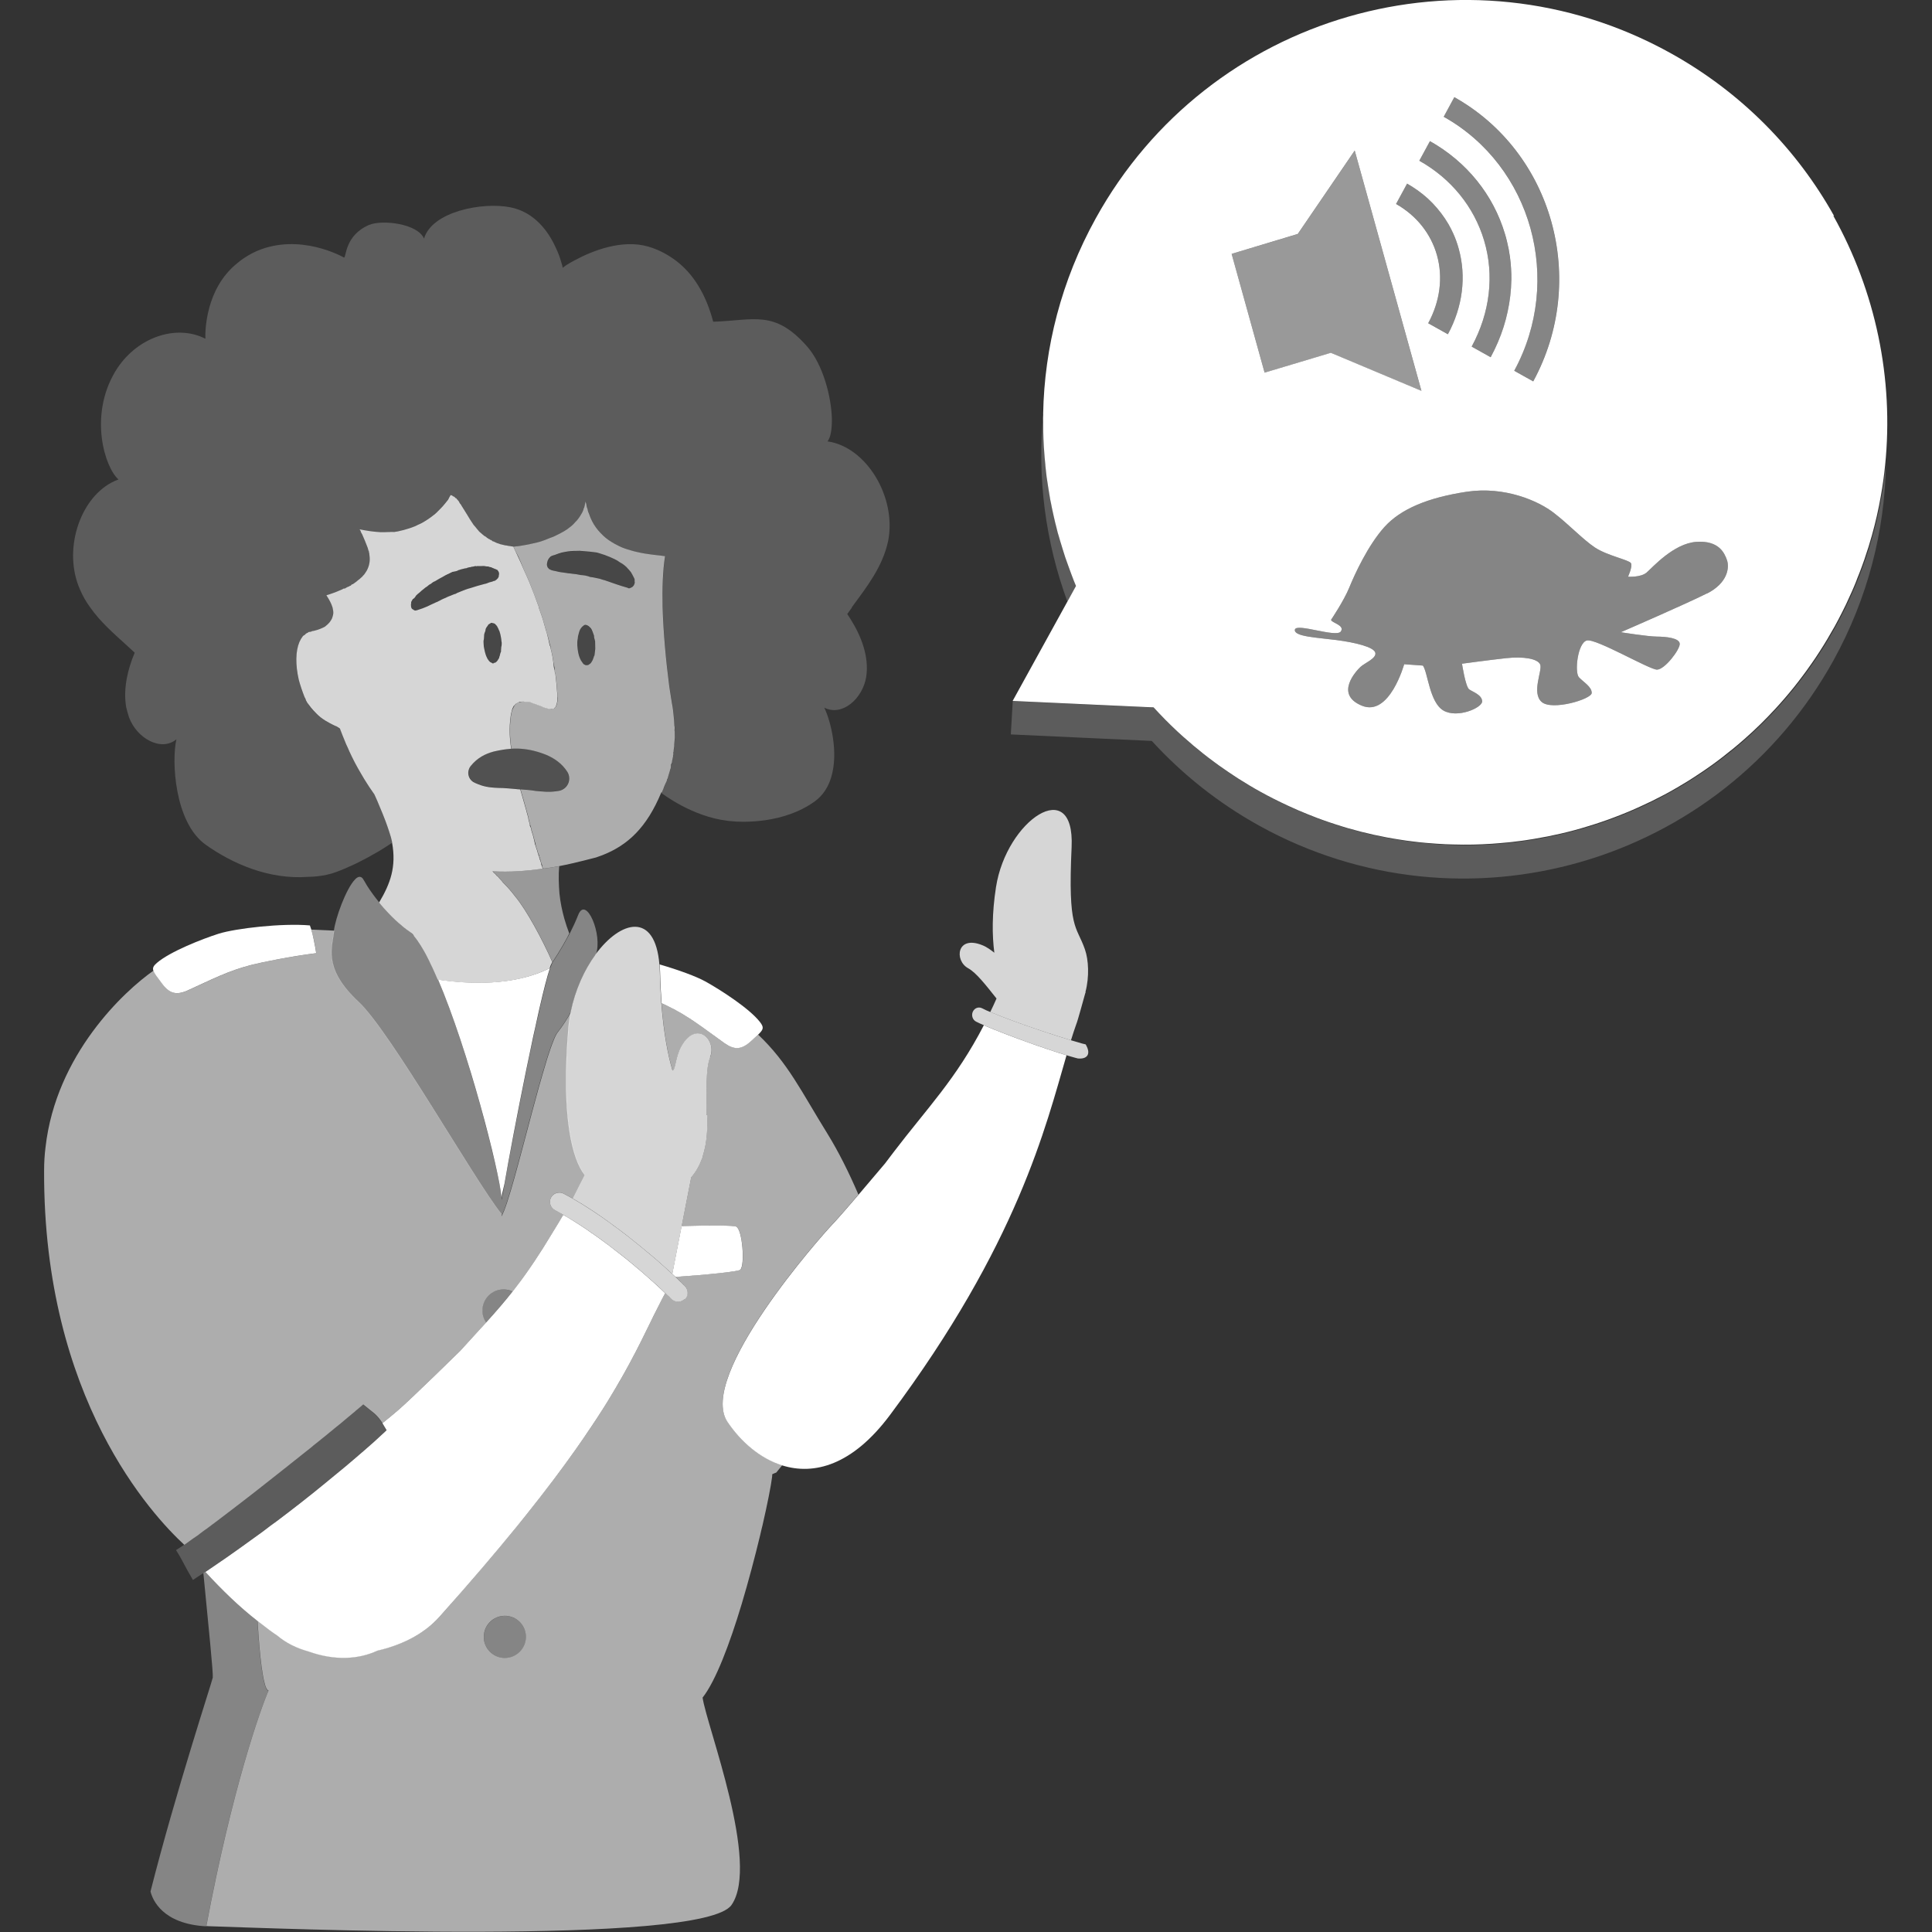
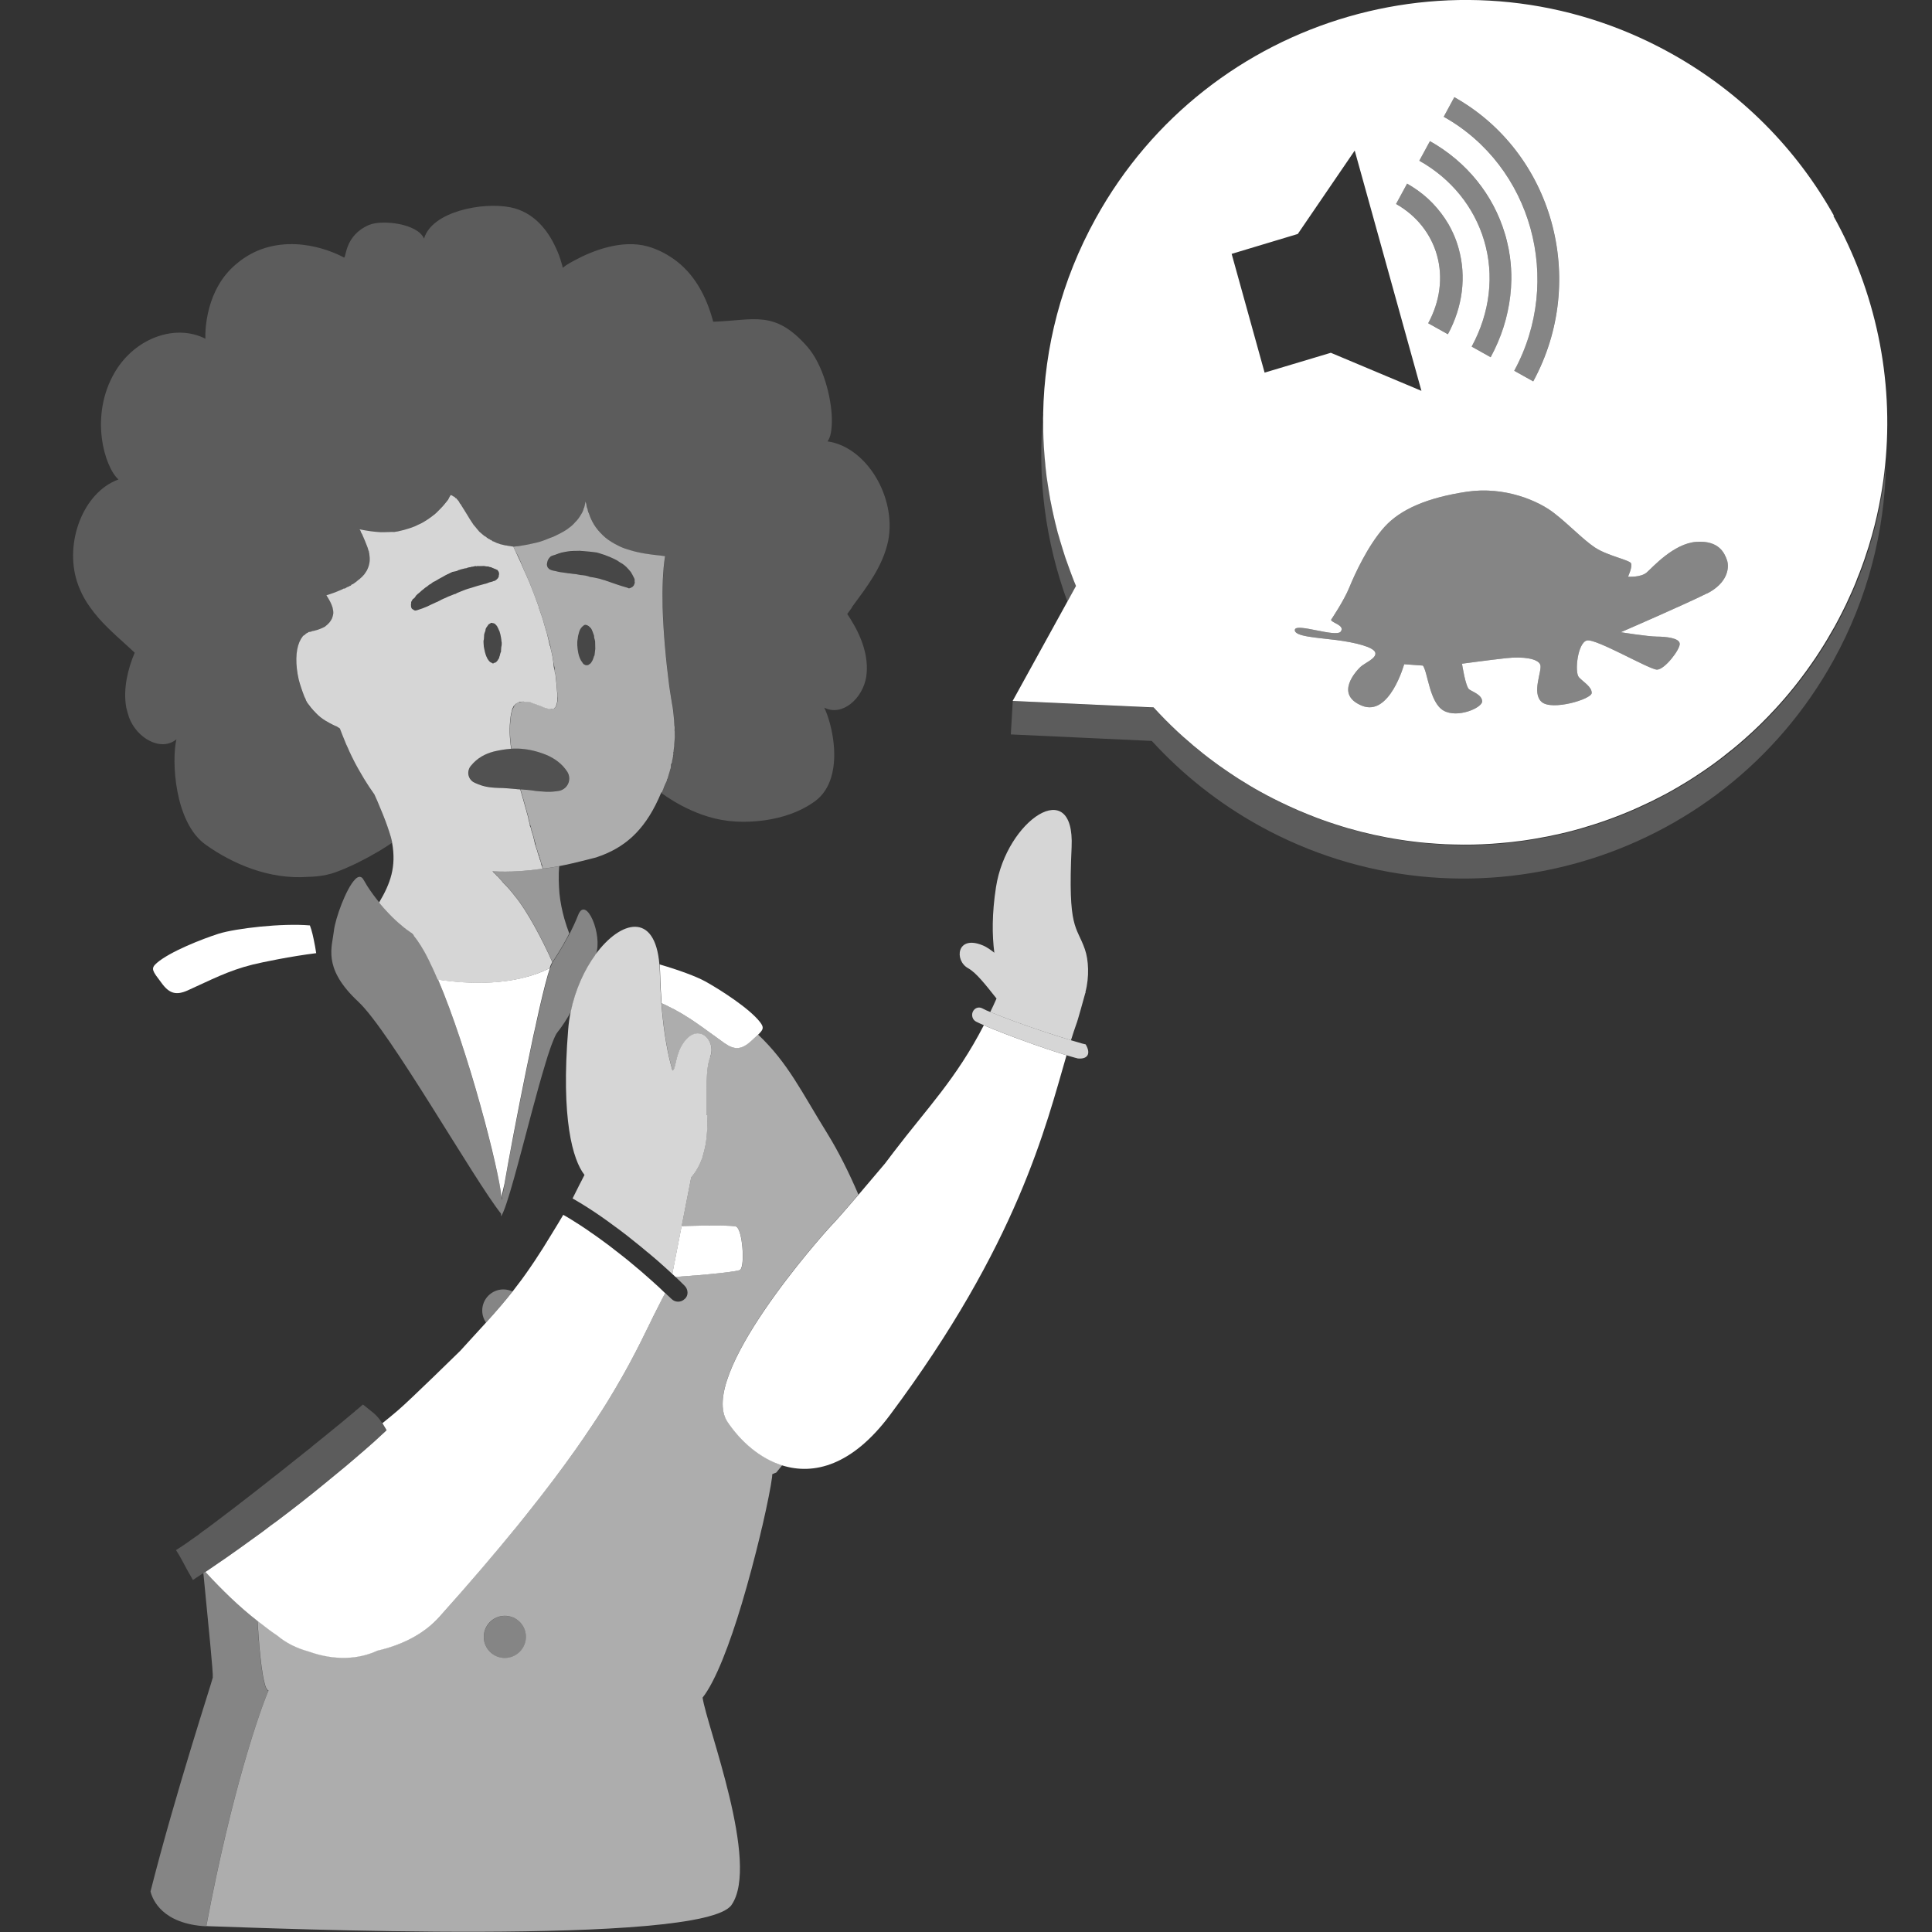
<svg xmlns="http://www.w3.org/2000/svg" viewBox="0 0 300 300">
  <rect x="0" y="0" width="300" height="300" fill="#333333" stroke="none" />
  <g fill="#fff">
    <path d="m 86.55 108.27 c -.02 -.19 .03 -.39 -.02 -.55 -.07 -1.07 -.17 -2.03 -.29 -3.06 -.06 -.14 -.12 -.29 -.1 -.51 l -.03 -.09 c -.01 -.12 -.06 -.26 -.1 -.42 l -.1 -.86 c -.06 -.55 -.16 -1.06 -.28 -1.57 -.04 -.16 -.1 -.32 -.1 -.41 l -.02 -.06 -.02 -.12 c -.04 -.12 -.04 -.23 -.07 -.33 0 0 -.07 0 -.06 -.06 -.13 -.71 -.31 -1.39 -.49 -2.08 q 0 -.02 -.02 -.03 c -.07 -.22 -.13 -.45 -.2 -.68 v -.1 c 0 -.06 -.04 -.04 -.04 -.04 -.06 -.16 -.06 -.26 -.12 -.41 -.2 -.77 -.46 -1.54 -.74 -2.28 -.06 -.16 -.1 -.26 -.1 -.36 v -.04 c -.46 -1.28 -.94 -2.54 -1.47 -3.86 -.28 -.67 -.58 -1.28 -.86 -1.92 -.26 -.67 -.57 -1.32 -.87 -1.97 -.23 -.51 -.48 -1.02 -.74 -1.58 h -.02 c -.19 -.04 -.35 -.04 -.55 -.09 -.04 0 -.1 0 -.16 -.02 -.06 0 -.12 -.01 -.19 -.03 -.02 0 -.03 0 -.04 -.02 -.1 0 -.23 -.03 -.36 -.04 -.03 0 -.06 -.01 -.09 -.03 -.2 -.04 -.39 -.1 -.6 -.14 -.19 -.06 -.38 -.13 -.55 -.19 -.13 -.06 -.25 -.12 -.36 -.17 -.03 -.02 -.03 -.04 -.07 -.04 h -.09 c 0 -.02 .02 -.03 .02 -.04 -.02 0 -.03 0 -.06 -.02 q -.06 .02 -.1 0 c 0 -.03 -.02 -.04 -.04 -.06 s -.03 -.03 -.06 -.03 c -.06 -.04 -.1 -.06 -.12 -.1 -.09 0 -.14 0 -.13 -.04 -.1 -.06 -.12 -.12 -.22 -.1 v -.04 c 0 -.02 -.02 -.02 -.06 -.02 0 0 -.02 0 -.03 -.02 -.01 0 -.04 -.02 -.07 -.03 -.03 -.03 -.04 -.06 -.07 -.07 -.02 -.02 -.04 -.03 -.07 -.03 l -.07 -.07 c -.02 -.02 -.03 -.02 -.03 -.03 -.02 0 -.02 -.01 -.02 -.01 -.02 -.02 -.03 -.03 -.04 -.04 -.04 -.04 -.1 -.04 -.16 -.09 -.06 -.03 -.09 -.06 -.12 -.07 l -.04 -.04 -.35 -.29 -.36 -.31 c -.22 -.26 -.45 -.52 -.64 -.77 -.1 -.1 -.17 -.19 -.25 -.29 -.07 -.12 -.14 -.22 -.22 -.33 -.23 -.35 -.46 -.68 -.65 -1.03 -.14 -.25 -.32 -.51 -.46 -.74 -.1 -.16 -.2 -.36 -.32 -.51 -.04 -.06 -.04 -.12 -.1 -.16 -.1 -.16 -.16 -.25 -.2 -.36 -.1 -.14 -.22 -.25 -.26 -.35 l -.02 -.04 c -.01 -.01 -.01 -.03 -.01 -.04 -.03 -.06 -.06 -.13 -.13 -.16 0 0 -.04 -.06 -.06 -.1 -.04 -.06 -.04 -.1 -.1 -.1 -.04 0 -.04 -.04 -.09 -.1 l -.02 -.02 v -.04 c 0 -.02 0 -.04 -.06 -.04 l -.1 -.04 -.04 -.04 c -.06 -.12 -.09 -.12 -.16 -.12 0 -.01 .02 -.03 .02 -.03 l -.02 -.02 h -.06 c 0 -.02 -.02 -.02 -.03 -.03 s -.03 -.02 -.06 -.02 c -.06 -.04 -.13 -.09 -.19 -.13 -.07 -.03 -.14 -.06 -.23 -.07 -.14 .2 -.25 .46 -.38 .71 -.12 .16 -.25 .32 -.38 .48 -.12 .16 -.26 .32 -.41 .49 -.16 .17 -.32 .36 -.52 .55 -.16 .17 -.35 .36 -.55 .55 -.04 .04 -.09 .09 -.14 .12 -.07 .09 -.16 .14 -.25 .2 -.2 .17 -.41 .32 -.61 .46 -.22 .16 -.45 .31 -.68 .45 -.19 .13 -.42 .26 -.65 .38 -.16 .07 -.32 .14 -.49 .22 -.04 .03 -.09 .04 -.13 .07 -.04 .02 -.09 .04 -.13 .06 -.13 .07 -.26 .13 -.39 .17 -.39 .16 -.81 .29 -1.23 .41 -.07 .02 -.14 .04 -.23 .07 -.07 .03 -.14 .04 -.23 .06 -.06 .02 -.1 .03 -.16 .03 -.02 .02 -.03 .02 -.06 .02 -.36 .1 -.74 .17 -1.13 .22 h -.55 c -.04 .01 -.09 .01 -.12 .01 -.29 .02 -.57 .03 -.84 .03 h -.42 c -.14 0 -.28 0 -.42 -.02 -.17 -.02 -.35 -.03 -.52 -.04 -.41 -.03 -.81 -.09 -1.26 -.16 -.19 -.03 -.39 -.06 -.6 -.1 -.2 -.03 -.41 -.07 -.62 -.12 l -.02 .04 c .07 .1 .16 .2 .17 .35 .02 .04 .04 .09 .07 .13 s .06 .09 .07 .13 c .02 .02 .03 .03 .03 .06 .02 .02 .03 .03 .03 .04 .14 .35 .31 .71 .46 1.06 .14 .36 .29 .71 .42 1.07 .04 .12 .06 .22 .09 .33 0 .04 .02 .07 .03 .12 h .06 c -.02 .06 -.02 .13 0 .17 v .03 c .02 .07 .03 .13 .06 .19 v .06 c 0 .13 .04 .22 .04 .36 .1 .77 -.03 1.52 -.44 2.29 -.09 .16 -.25 .35 -.39 .57 -.07 .07 -.16 .17 -.23 .25 -.07 .09 -.14 .17 -.22 .22 -.14 .16 -.35 .32 -.55 .46 -.2 .2 -.46 .36 -.76 .58 -.03 0 -.07 0 -.1 .03 -.04 0 -.09 .03 -.12 .06 q -.04 .06 -.1 .12 c -.04 .04 -.09 .04 -.13 .04 -.06 .03 -.09 .06 -.1 .07 -.02 .03 -.03 .03 -.06 .04 -.02 .02 -.04 .02 -.07 .02 s -.06 .02 -.07 .03 c -.04 .02 -.1 .03 -.14 .06 s -.09 .04 -.12 .07 h -.02 c -.04 .02 -.1 .06 -.14 .09 -.01 .03 -.06 .04 -.1 .04 h -.02 s -.02 .01 -.03 .01 h -.03 c -.04 -.01 -.09 0 -.13 .03 -.09 .06 -.2 .12 -.31 .16 -.45 .17 -.84 .38 -1.36 .54 -.29 .1 -.61 .22 -.96 .32 .46 .71 .78 1.31 .94 1.86 .02 .04 .03 .07 .03 .12 .04 .14 .07 .31 .09 .45 .03 .23 .02 .45 -.03 .64 -.01 .07 -.04 .16 -.06 .22 -.03 .1 -.07 .2 -.1 .31 -.04 .09 -.07 .14 -.12 .22 -.06 .1 -.13 .2 -.19 .29 s -.12 .14 -.17 .2 l -.1 .1 c -.03 .04 -.06 .07 -.09 .1 -.12 .1 -.2 .17 -.31 .26 -.03 .03 -.07 .06 -.1 .09 -.1 .06 -.2 .1 -.31 .16 -.1 .04 -.2 .09 -.29 .13 -.1 .04 -.2 .09 -.31 .12 -.09 .04 -.19 .07 -.28 .1 -.19 .06 -.35 .1 -.51 .14 -.14 .03 -.28 .06 -.38 .07 v .04 c -.1 0 -.2 .06 -.31 .07 -.1 0 -.16 0 -.2 .04 s -.1 .12 -.16 .1 c -.12 .07 -.23 .13 -.32 .22 -.03 .03 -.06 .06 -.07 .1 h -.01 c -.12 .04 -.2 .1 -.29 .19 -.22 .28 -.39 .57 -.55 .93 -.6 1.44 -.62 3.53 -.09 5.86 .23 .86 .54 1.77 .9 2.69 .06 .1 .12 .19 .16 .31 .04 .2 .16 .35 .26 .55 .03 .06 .07 .1 .12 .16 .13 .19 .31 .39 .45 .6 .26 .31 .52 .6 .84 .91 .81 .86 1.9 1.44 2.86 1.9 .02 0 .03 0 .04 .02 .03 .01 .06 .01 .09 .03 s .07 .03 .12 .04 c .03 .02 .07 .04 .1 .06 .19 .1 .35 .23 .48 .33 v .06 c .25 .68 .54 1.36 .81 2.03 0 .02 .03 .04 .03 .06 v .03 c .03 .07 .07 .16 .1 .22 v .02 c .02 .02 .03 .04 .04 .07 .16 .35 .32 .68 .46 1.03 .23 .51 .49 1.02 .74 1.52 .04 .09 .1 .16 .13 .25 .02 .02 .02 .04 .03 .06 .29 .54 .58 1.07 .9 1.6 .32 .55 .65 1.12 1 1.64 .12 .17 .2 .32 .31 .48 .26 .38 .51 .76 .77 1.12 .13 .26 .68 1.51 1.28 3 .14 .36 .31 .76 .45 1.15 .22 .58 .42 1.18 .6 1.73 .19 .55 .33 1.07 .42 1.52 v .1 c .68 3.73 -.26 6.34 -2.02 9.29 .46 .57 .94 1.12 1.45 1.64 .68 .73 1.39 1.39 2.1 1.97 .46 .41 .93 .74 1.38 1.05 .22 .14 .38 .32 .49 .52 0 0 .01 .02 .01 .03 .14 .17 .29 .36 .44 .57 .06 .07 .1 .14 .16 .22 v .02 c .1 .13 .19 .26 .28 .41 .06 .09 .12 .17 .17 .26 .17 .29 .35 .6 .54 .91 .22 .39 .45 .83 .67 1.28 .09 .16 .16 .32 .23 .49 .25 .48 .48 .99 .71 1.51 .16 .36 .32 .73 .48 1.1 h .02 c 4.64 .7 11.75 1.06 17.36 -1.79 .02 -.02 .02 -.03 .02 -.04 .06 -.22 .13 -.42 .23 -.61 .06 -.12 .12 -.22 .16 -.29 -1.47 -3.37 -4.01 -8.11 -5.79 -10.22 -.55 -.73 -1.19 -1.47 -1.86 -2.12 -.2 -.31 -.57 -.61 -.77 -.91 -.2 -.1 -.35 -.31 -.45 -.45 -.17 -.1 -.26 -.2 -.42 -.41 2.7 .17 5.34 -.06 7.78 -.39 v -.1 c -.06 -.06 -.06 -.12 -.06 -.16 0 -.03 -.02 -.07 -.04 -.13 -.02 -.04 -.04 -.09 -.06 -.13 -.03 -.1 -.06 -.2 -.07 -.31 -.03 -.09 -.04 -.19 -.09 -.29 0 -.06 -.06 -.12 -.06 -.2 l -.04 -.06 -.02 -.14 -.04 -.06 -.04 -.14 v -.1 l -.02 -.06 c -.01 -.03 -.04 -.06 -.04 -.1 -.03 -.03 -.03 -.07 -.06 -.1 0 -.04 -.02 -.12 -.03 -.17 -.02 -.07 -.04 -.13 -.07 -.19 -.06 -.09 -.06 -.25 -.12 -.41 -.1 -.25 -.16 -.49 -.26 -.81 0 -.04 -.06 -.04 -.04 -.09 -.12 -.51 -.23 -1.06 -.38 -1.58 -.01 -.04 -.01 -.14 -.06 -.14 l -.16 -.55 c 0 -.12 0 -.22 -.06 -.31 l -.16 -.35 v -.22 c -.04 -.13 -.09 -.26 -.12 -.39 -.07 -.23 -.12 -.45 -.14 -.68 -.12 -.39 -.22 -.8 -.33 -1.2 -.31 -1.05 -.58 -2.1 -.9 -3.15 -.16 0 -.31 -.02 -.46 -.03 -.07 -.01 -.16 -.01 -.23 -.03 -.86 -.06 -1.74 -.17 -2.64 -.17 -.96 -.03 -2.03 -.1 -3.15 -.55 l -.55 -.23 c -.87 -.35 -1.28 -1.35 -.91 -2.21 .06 -.14 .14 -.29 .25 -.42 1.05 -1.29 2.26 -1.89 3.6 -2.25 .87 -.2 1.77 -.36 2.68 -.42 -.25 -1.64 -.32 -3.29 -.09 -4.96 .03 -.32 .09 -.61 .19 -.93 .04 -.25 .19 -.57 .33 -.81 l .06 -.02 q .04 -.03 .1 -.09 c -.02 -.02 0 -.03 .03 -.04 0 -.03 .03 -.06 .03 -.06 h .04 v -.04 h .02 v -.02 h .01 v -.01 c .03 -.02 .06 -.04 .07 -.04 0 -.04 .04 -.03 .09 -.04 l .02 -.04 c .1 0 .09 -.06 .2 -.07 h .02 c .04 -.03 .07 -.04 .13 -.1 .26 -.04 .51 -.06 .71 -.06 .16 .04 .31 .06 .41 .04 h .31 s .04 .02 .1 0 c .06 0 .1 .06 .2 .06 .26 .1 .57 .25 .93 .33 .14 .1 .35 .14 .51 .2 .2 .1 .41 .14 .55 .25 .32 .09 .57 .2 .83 .25 .12 0 .2 .04 .26 .04 h .29 c .1 0 .22 -.02 .26 -.06 .04 0 .1 -.06 .16 -.16 h .04 c .06 -.04 .06 -.1 .1 -.16 .04 -.09 .06 -.14 .1 -.23 0 0 0 -.12 .06 -.2 .09 -.32 .13 -.68 .09 -.99 z m -13.51 -16.95 c -.52 .13 -1 .33 -1.48 .52 -.14 .06 -.26 .1 -.39 .16 -.12 .04 -.23 .1 -.35 .17 l -.04 .03 c -.17 .04 -.33 .09 -.48 .16 -.02 0 -.03 .02 -.04 .02 -.04 .02 -.07 .03 -.12 .04 -.02 0 -.02 .02 -.02 .02 -.14 .06 -.29 .12 -.45 .17 -.1 .04 -.25 .1 -.36 .16 v .02 s 0 -.02 -.06 .02 c -.46 .17 -.93 .42 -1.42 .68 h -.04 c -.28 .14 -.61 .29 -.91 .42 l -.52 .25 -.76 .31 c -.29 .12 -.55 .16 -.83 .28 -.09 .04 -.2 .03 -.31 .06 -.07 -.03 -.17 -.04 -.2 -.09 -.04 -.03 -.14 -.1 -.22 -.13 -.1 -.07 -.17 -.19 -.2 -.35 -.02 -.07 -.02 -.14 -.02 -.22 -.03 -.2 .03 -.33 .04 -.45 l -.03 -.06 c .07 -.13 .16 -.29 .23 -.41 .04 -.06 .1 -.12 .16 -.14 .04 -.04 .1 -.1 .16 -.14 .07 -.07 .13 -.22 .2 -.29 v -.02 c .2 -.19 .36 -.36 .58 -.51 .2 -.19 .41 -.38 .57 -.49 .2 -.19 .38 -.31 .6 -.45 .19 -.17 .36 -.31 .6 -.41 .2 -.19 .38 -.31 .61 -.39 .22 -.14 .42 -.26 .64 -.38 .2 -.12 .41 -.23 .61 -.33 .44 -.28 .96 -.48 1.47 -.74 .1 -.02 .22 -.04 .33 -.07 .04 -.02 .07 -.02 .1 -.02 .09 -.02 .17 -.04 .28 -.07 l .13 -.07 c .03 -.03 .04 -.03 .07 -.04 .03 0 .07 -.02 .12 -.03 .19 -.07 .39 -.13 .58 -.17 .2 -.06 .42 -.1 .62 -.12 l .03 -.02 v -.02 c .2 -.07 .41 -.1 .61 -.13 .03 0 .04 0 .06 -.02 s .03 -.02 .04 -.03 h .13 c .04 0 .09 -.02 .13 -.02 .09 -.02 .17 -.03 .25 -.06 .06 -.03 .16 -.02 .23 .02 .04 -.02 .13 -.06 .2 -.03 h .12 c .06 -.02 .1 -.02 .16 0 h .02 c .02 -.02 .03 -.02 .04 0 .04 -.02 .07 -.02 .1 0 .16 -.02 .28 0 .44 -.02 .12 .02 .29 0 .41 .06 .09 0 .16 .01 .23 .01 .09 0 .16 .03 .22 .03 l .03 .04 c .1 .01 .28 .04 .42 .1 .07 .03 .12 .07 .19 .1 .13 .02 .19 .04 .2 .09 .17 .03 .32 .09 .39 .16 l .04 -.02 c .02 0 .02 .02 .02 .03 0 0 .02 0 .03 .02 v .02 c .03 .02 .07 .04 .07 .07 .19 .2 .26 .51 .14 .81 l .03 .06 c -.03 .04 -.06 .12 -.09 .19 -.02 .09 -.07 .17 -.16 .22 q -.01 .02 -.03 .02 v .02 c -.07 .07 -.14 .14 -.25 .19 l -.07 .07 -.12 .02 h -.04 c -.12 .06 -.23 .1 -.36 .14 -.12 .03 -.23 .06 -.36 .09 -.13 .06 -.25 .1 -.36 .14 -.12 .04 -.23 .09 -.36 .1 -.76 .19 -1.48 .41 -2.22 .65 z m 4.8 9.07 v .02 c 0 .31 -.06 .51 -.04 .77 -.1 .19 -.16 .45 -.2 .65 -.02 .04 -.04 .12 -.07 .17 -.02 .06 -.03 .12 -.03 .17 -.04 .06 -.09 .12 -.09 .16 -.06 .06 -.1 .12 -.1 .16 -.06 .1 -.13 .16 -.2 .25 -.06 .03 -.09 .06 -.12 .09 -.03 .01 -.06 .04 -.09 .07 -.04 0 -.1 .04 -.14 0 q -.06 .06 -.1 .06 v .02 h -.02 c -.02 .03 -.04 .04 -.04 .04 -.06 -.01 -.14 -.01 -.2 -.06 -.02 -.02 -.03 -.03 -.06 -.04 -.02 -.03 -.04 -.04 -.07 -.06 h -.07 l -.06 -.04 c -.1 -.06 -.23 -.2 -.33 -.36 -.04 -.06 -.09 -.13 -.13 -.19 -.02 -.04 -.04 -.09 -.06 -.14 -.07 -.13 -.14 -.28 -.19 -.44 -.03 -.07 -.06 -.16 -.07 -.23 -.02 -.04 -.03 -.1 -.04 -.14 -.04 -.13 -.07 -.26 -.09 -.41 0 -.02 0 -.03 -.02 -.06 -.07 -.29 -.12 -.64 -.12 -.97 -.02 -.2 -.02 -.39 .04 -.6 0 -.14 .02 -.26 .03 -.38 0 -.1 .02 -.23 .02 -.35 .03 -.19 .09 -.35 .14 -.45 .04 -.14 .09 -.26 .09 -.42 .04 -.09 .1 -.25 .2 -.35 .06 -.12 .16 -.2 .2 -.32 .1 -.09 .19 -.14 .31 -.2 h .01 c .04 -.06 .14 -.1 .25 -.1 q .04 0 .09 .04 c .1 .01 .26 .04 .35 .1 .03 .02 .04 .03 .06 .04 v .02 l .12 .12 c .06 .06 .12 .12 .16 .19 .03 .03 .06 .07 .07 .12 .03 .04 .06 .09 .07 .13 .06 .1 .1 .2 .16 .35 .04 .1 .14 .25 .16 .42 .04 .14 .1 .29 .1 .39 .04 .2 .1 .45 .12 .67 v .04 c 0 .14 .04 .32 .06 .45 0 .2 0 .41 -.04 .61 z" opacity=".8" />
    <path d="m 104.78 113.64 c 0 -.06 0 -.1 -.04 -.2 .04 -.25 .04 -.51 -.02 -.76 -.02 -.57 -.06 -1.12 -.13 -1.68 -.04 -.45 -.1 -.91 -.16 -1.36 -.06 -.25 -.1 -.49 -.14 -.74 -.09 -.51 -.16 -1.05 -.25 -1.57 -.03 -.26 -.07 -.54 -.12 -.8 -.51 -3.92 -.91 -8.26 -1.03 -12.22 -.07 -2.98 .03 -5.75 .38 -7.94 -.14 -.03 -.38 -.06 -.65 -.09 -.19 -.03 -.39 -.04 -.62 -.07 -.25 -.03 -.51 -.06 -.77 -.09 -.68 -.09 -1.45 -.2 -2.26 -.39 -.33 -.07 -.67 -.16 -1 -.26 s -.68 -.2 -1.02 -.33 c -.16 -.04 -.32 -.12 -.49 -.19 s -.36 -.16 -.54 -.26 c -.31 -.14 -.67 -.35 -.99 -.55 -.31 -.2 -.61 -.39 -.91 -.65 -.26 -.22 -.52 -.46 -.78 -.74 -.25 -.26 -.48 -.54 -.7 -.84 -.44 -.61 -.8 -1.31 -1.06 -2.09 -.1 -.25 -.22 -.46 -.22 -.71 -.03 -.03 -.03 -.06 -.03 -.09 -.02 -.03 -.02 -.07 -.02 -.12 -.06 .02 -.06 -.06 -.06 -.06 -.04 -.2 -.1 -.45 -.12 -.65 l -.04 -.06 c 0 -.09 -.03 -.16 -.04 -.25 -.02 .06 -.02 .12 -.06 .14 -.04 .16 -.04 .32 -.1 .48 0 .09 0 .14 -.06 .2 .02 .09 -.03 .2 -.09 .23 -.04 .16 -.04 .28 -.1 .36 -.04 .1 -.1 .22 -.14 .32 -.07 .13 -.14 .25 -.23 .38 -.07 .13 -.16 .26 -.26 .39 -.09 .13 -.17 .26 -.28 .38 -.1 .13 -.2 .23 -.32 .33 -.06 .07 -.13 .16 -.2 .23 -.06 .07 -.12 .13 -.19 .19 -.13 .13 -.28 .25 -.42 .35 -.46 .38 -.96 .68 -1.47 .94 -.54 .29 -1.1 .57 -1.68 .76 -.07 .03 -.14 .06 -.22 .09 -.06 .02 -.12 .04 -.17 .06 -.07 .03 -.14 .07 -.22 .1 -.14 .06 -.31 .12 -.44 .16 -.32 .12 -.61 .2 -.86 .26 -.67 .16 -1.22 .28 -1.8 .39 -.41 .06 -.8 .14 -1.12 .19 -.12 .02 -.22 .03 -.31 .03 l -.04 -.02 c -.19 .07 -.39 .07 -.45 .06 .26 .57 .51 1.07 .78 1.57 .31 .67 .57 1.32 .83 1.99 .28 .64 .58 1.25 .86 1.92 .52 1.32 1 2.58 1.47 3.86 v .04 c 0 .1 .04 .2 .1 .36 .28 .74 .54 1.51 .74 2.28 .06 .14 .06 .25 .12 .41 0 0 .04 -.02 .04 .04 v .1 c .07 .22 .16 .46 .2 .68 q .02 .02 .02 .03 c .2 .68 .38 1.35 .54 2.08 l .02 .06 .04 -.01 c 0 .12 0 .23 .03 .35 l .02 .12 .02 .06 c 0 .09 .06 .25 .1 .41 .12 .51 .22 1.02 .28 1.57 .06 .31 .1 .57 .17 .87 .03 .12 .04 .28 .03 .41 l .03 .09 c -.02 .22 .04 .36 .1 .51 .12 1.03 .22 1.99 .29 3.06 .04 .16 0 .36 .02 .55 .04 .31 0 .67 -.09 .99 -.06 .09 -.06 .2 -.06 .2 -.04 .09 -.06 .14 -.1 .23 -.04 .06 -.04 .12 -.1 .16 h -.04 c -.06 .1 -.12 .16 -.16 .16 -.04 .04 -.16 .06 -.26 .06 -.03 .04 -.2 .04 -.29 0 -.06 0 -.14 -.04 -.26 -.04 -.26 -.04 -.51 -.16 -.83 -.25 -.14 -.1 -.35 -.14 -.55 -.25 -.16 -.06 -.36 -.1 -.51 -.2 -.36 -.09 -.67 -.23 -.93 -.33 -.1 0 -.14 -.06 -.2 -.06 -.06 .02 -.1 0 -.1 0 h -.31 c -.1 .02 -.25 0 -.41 -.04 -.26 .01 -.46 .07 -.71 .12 -.04 0 -.09 .04 -.13 .04 h -.02 c -.12 .02 -.1 .07 -.2 .07 l -.02 .04 c -.04 .01 -.09 0 -.09 .04 -.02 0 -.04 .03 -.07 .04 v .01 h -.01 v .02 q -.02 .02 -.02 .03 v .02 c -.03 .03 -.06 .03 -.07 .06 -.03 .02 -.04 .03 -.03 .04 q -.06 .06 -.1 .09 c -.14 .28 -.31 .57 -.39 .83 -.1 .32 -.16 .61 -.19 .93 -.23 1.67 -.16 3.32 .09 4.96 .25 -.02 .48 -.02 .71 -.02 s .46 0 .7 .02 c 1.38 .09 2.74 .44 4.02 .96 1.28 .54 2.45 1.38 3.24 2.61 .58 .91 .32 2.12 -.6 2.7 -.25 .16 -.51 .25 -.77 .29 l -.31 .04 c -1.28 .19 -2.24 .03 -3.21 -.04 -.78 -.14 -1.58 -.19 -2.37 -.25 .32 1.05 .6 2.1 .9 3.15 .12 .41 .22 .81 .33 1.2 .03 .23 .07 .45 .14 .68 .03 .13 .07 .26 .12 .39 v .04 c .02 .07 .06 .12 .04 .16 .07 .1 .06 .26 .12 .36 .06 .09 .06 .19 .06 .31 l .16 .55 c .04 0 .04 .1 .06 .14 .16 .57 .26 1.07 .42 1.58 v .09 c .1 .32 .16 .57 .26 .81 .06 .16 .06 .32 .12 .41 .03 .06 .06 .12 .07 .19 .03 .04 .06 .1 .09 .17 0 .03 -.02 .06 0 .1 0 .04 .03 .07 .04 .1 l .02 .06 c 0 .04 .04 .04 .04 .1 v .14 l .04 .06 .06 .14 v .06 c 0 .09 .06 .14 .06 .2 .04 .1 .06 .2 .09 .29 .03 .1 .07 .2 .13 .32 -.02 .03 0 .07 0 .12 .03 .06 .04 .1 .04 .13 0 .04 0 .1 .06 .16 0 0 0 .04 .06 .09 .17 -.02 .35 -.03 .54 -.06 .58 -.07 1.25 -.2 1.95 -.32 2.64 -.51 5.53 -1.31 5.73 -1.35 .33 -.12 .65 -.23 .97 -.35 3.96 -1.55 6.89 -4.31 9.13 -9.71 l .04 -.06 h .07 c .04 -.16 .13 -.31 .19 -.45 .04 -.06 .06 -.12 .04 -.16 .02 .01 .03 0 .03 -.02 .02 -.02 .03 -.03 .03 -.04 v -.04 c .13 -.35 .29 -.67 .45 -1.03 -.02 -.04 .01 -.06 .03 -.09 0 -.02 .02 -.04 .02 -.06 0 -.03 -.02 -.06 -.02 -.06 .06 -.07 .1 -.14 .13 -.23 .02 -.04 .03 -.09 .03 -.13 .03 -.04 .03 -.09 .04 -.14 .02 -.07 .04 -.14 .07 -.23 .03 -.07 .06 -.16 .07 -.23 .04 -.14 .1 -.35 .14 -.46 v -.04 c .02 -.04 .03 -.07 .04 -.12 .02 -.04 .03 -.12 .06 -.14 0 -.1 .06 -.2 .04 -.25 l .04 -.41 c .06 -.06 .06 -.1 .06 -.14 .03 -.06 .04 -.1 .07 -.14 .02 -.04 .03 -.09 .02 -.13 v -.04 c .02 -.1 0 -.16 .06 -.25 0 -.16 .06 -.22 .04 -.26 0 -.06 0 -.1 .06 -.2 0 0 0 -.1 -.02 -.16 0 -.04 .02 -.09 .06 -.2 v -.25 c -.02 -.04 -.02 -.06 0 -.07 v -.03 c .04 -.06 .04 -.1 .04 -.1 0 -.09 0 -.17 .02 -.26 0 -.09 0 -.17 .03 -.26 0 -.06 0 -.1 .02 -.14 0 -.03 0 -.06 .02 -.09 0 -.02 0 -.04 .01 -.07 v -.31 c .04 -.35 .04 -.71 .09 -1.06 l -.01 -.87 z m -12.53 -11.8 c -.04 .19 -.1 .35 -.16 .49 -.03 .1 -.07 .2 -.13 .29 -.03 .06 -.06 .12 -.1 .17 -.1 .19 -.25 .31 -.39 .38 -.04 .04 -.09 .07 -.12 .09 -.06 .02 -.12 .03 -.14 .02 h -.1 v .01 c -.03 .03 -.09 .02 -.13 0 -.03 -.01 -.04 -.01 -.06 -.01 -.12 -.04 -.17 -.1 -.28 -.14 -.06 -.06 -.14 -.14 -.2 -.25 -.16 -.19 -.31 -.45 -.41 -.71 -.22 -.51 -.33 -1.2 -.39 -1.97 v -.57 c .04 -.2 .04 -.41 .09 -.61 v -.09 c .04 -.32 .16 -.58 .19 -.78 .1 -.36 .26 -.61 .45 -.81 l .02 -.02 c -.02 -.02 0 -.04 .03 -.03 h .02 c 0 -.01 0 -.03 .02 -.04 0 -.02 .02 -.03 .04 -.02 0 -.02 .02 -.02 .03 -.02 .03 -.04 .06 -.07 .09 -.09 .06 -.06 .14 -.09 .22 -.1 .04 0 .07 -.01 .12 -.01 .14 .04 .31 .1 .45 .2 .12 .1 .16 .14 .26 .25 .16 .14 .26 .41 .36 .65 .06 .16 .12 .32 .16 .46 .06 .1 .06 .26 .06 .41 .06 .2 .12 .41 .16 .61 v .02 l .02 1.15 c -.04 .28 -.07 .57 -.1 .83 -.02 .09 -.03 .17 -.04 .25 z m 6.33 -11.48 c 0 .1 -.06 .16 -.04 .26 -.04 .1 -.1 .19 -.14 .31 -.03 .02 -.04 .04 -.09 .09 -.03 .04 -.07 .09 -.12 .12 -.16 .1 -.26 .14 -.41 .2 h -.22 l -.04 -.04 -.1 -.04 c -1.12 -.31 -2.15 -.68 -3.22 -1.05 -.17 -.07 -.35 -.13 -.54 -.17 -.19 -.06 -.36 -.12 -.54 -.17 -.46 -.09 -.97 -.23 -1.48 -.28 -.12 -.04 -.23 -.09 -.35 -.12 s -.23 -.06 -.38 -.09 c -.12 -.03 -.25 -.04 -.38 -.06 -.12 -.01 -.25 -.03 -.38 -.03 l -.76 -.14 c -.26 -.04 -.52 -.04 -.77 -.09 -.13 -.03 -.26 -.03 -.39 -.04 -.12 -.02 -.25 -.03 -.38 -.06 -.55 -.07 -1.06 -.13 -1.58 -.28 -.26 -.04 -.51 -.1 -.76 -.19 l -.04 -.04 h -.02 v -.02 c -.06 0 -.16 -.04 -.22 -.09 -.02 -.03 -.03 -.04 -.04 -.07 -.03 -.03 -.06 -.07 -.09 -.1 -.03 -.04 -.04 -.06 -.06 -.07 -.06 -.1 -.06 -.26 -.12 -.36 0 -.19 .04 -.39 .1 -.6 .04 -.16 .14 -.32 .25 -.48 .06 -.04 .1 -.14 .19 -.2 v -.02 c .03 -.03 .06 -.03 .09 -.04 .03 -.02 .06 -.03 .07 -.06 .13 -.04 .26 -.09 .38 -.13 .13 -.03 .25 -.07 .38 -.13 .12 -.04 .23 -.07 .33 -.12 .35 -.13 .68 -.2 1.03 -.26 .58 -.12 1.12 -.16 1.7 -.16 .41 -.02 .74 -.02 1.12 .03 .7 .04 1.36 .13 2.09 .22 .28 .07 .55 .16 .83 .25 s .55 .17 .81 .29 c .23 .09 .46 .17 .68 .28 .31 .13 .61 .28 .9 .44 .25 .19 .51 .35 .77 .49 .06 .04 .13 .1 .19 .14 .12 .09 .23 .17 .35 .29 .06 .04 .12 .1 .17 .16 v .01 c .2 .2 .42 .45 .62 .7 .14 .25 .36 .61 .52 .97 .1 .14 .04 .35 .06 .55 z" opacity=".6" />
    <path d="m 92.39 99.61 l .02 1.17 c -.06 .36 -.09 .77 -.15 1.07 -.19 .73 -.45 1.18 -.79 1.34 -.1 .11 -.21 .11 -.25 .1 h -.11 c -.05 .05 -.15 0 -.2 0 -.12 -.06 -.17 -.11 -.27 -.15 -.05 -.05 -.15 -.16 -.21 -.25 -.16 -.2 -.31 -.46 -.41 -.71 -.21 -.51 -.33 -1.21 -.39 -1.98 l -.01 -.56 c .06 -.21 .05 -.42 .09 -.62 .01 -.05 0 -.09 0 -.09 .05 -.31 .16 -.57 .2 -.77 .1 -.36 .26 -.62 .45 -.82 0 0 .01 -.06 .05 -.05 0 -.06 .05 -.05 .1 -.06 .11 -.15 .27 -.2 .42 -.21 .14 .05 .3 .1 .46 .21 .11 .1 .16 .14 .25 .24 .1 .16 .27 .41 .37 .66 .06 .16 .11 .31 .15 .46 .06 .11 .06 .26 .06 .41 .07 .2 .11 .4 .16 .6 z" opacity=".1" />
    <path d="m 98.58 90.36 c 0 .11 -.05 .16 -.05 .26 -.04 .1 -.1 .2 -.14 .31 -.05 .04 -.11 .15 -.21 .2 -.15 .1 -.26 .15 -.4 .21 l -.06 .01 c -.02 0 -.02 -.01 -.03 -.01 -.03 -.01 -.08 -.05 -.17 -.05 l -.1 -.04 c -1.12 -.3 -2.15 -.68 -3.22 -1.04 -.36 -.14 -.72 -.24 -1.07 -.34 -.47 -.09 -.98 -.24 -1.48 -.29 -.26 -.09 -.46 -.15 -.73 -.19 -.25 -.05 -.5 -.1 -.75 -.1 l -.76 -.14 c -.26 -.05 -.52 -.05 -.77 -.09 -.26 -.05 -.5 -.03 -.77 -.09 -.56 -.09 -1.06 -.13 -1.59 -.28 -.25 -.05 -.51 -.14 -.77 -.24 l -.04 .01 c -.06 -.01 -.16 -.05 -.21 -.1 -.05 -.1 -.16 -.2 -.19 -.25 -.06 -.1 -.06 -.26 -.11 -.36 0 -.2 .04 -.4 .09 -.6 .05 -.16 .14 -.31 .25 -.47 .05 -.05 .09 -.15 .19 -.21 .05 -.05 .11 -.05 .16 -.1 .25 -.1 .5 -.16 .75 -.27 .46 -.15 .86 -.25 1.37 -.37 .57 -.11 1.12 -.16 1.69 -.17 .41 -.01 .75 -.01 1.12 .03 .7 .05 1.37 .14 2.09 .23 1.12 .29 2.2 .69 3.23 1.24 .25 .2 .51 .35 .76 .5 .26 .2 .47 .34 .72 .6 .2 .21 .41 .46 .62 .71 .15 .25 .36 .6 .53 .96 .1 .15 .05 .35 .05 .55 z" opacity=".1" />
    <path d="m 77.71 98.63 c .05 .2 .11 .45 .11 .66 l .01 1.11 c .01 .32 -.05 .52 -.03 .77 -.1 .2 -.16 .45 -.2 .65 -.02 .05 -.06 .12 -.08 .18 -.03 .07 -.05 .13 -.07 .19 -.05 .04 -.04 .1 -.05 .14 -.05 .05 -.1 .11 -.09 .15 -.06 .1 -.15 .16 -.21 .26 -.1 .05 -.15 .1 -.2 .16 -.05 -.01 -.1 .05 -.15 0 q -.05 .05 -.1 .06 h -.26 c -.04 -.04 -.07 -.08 -.14 -.1 -.02 -.03 -.04 -.04 -.07 -.05 l -.06 -.01 c -.15 -.09 -.31 -.29 -.46 -.55 -.11 -.21 -.27 -.51 -.32 -.8 -.06 -.17 -.11 -.36 -.14 -.56 -.05 -.31 -.08 -.65 -.08 -1.01 v -.62 c .01 -.14 .01 -.26 .03 -.37 .01 -.11 .04 -.22 .06 -.34 0 -.17 .05 -.31 .1 -.47 .05 -.14 .09 -.26 .1 -.41 .04 -.1 .09 -.26 .2 -.35 .06 -.12 .16 -.21 .2 -.32 .1 -.09 .2 -.16 .31 -.2 .05 .01 .14 -.06 .25 -.06 q .05 .01 .11 0 c .11 .01 .31 .05 .4 .16 .16 .15 .31 .31 .41 .56 .06 .1 .11 .19 .17 .35 .05 .1 .15 .25 .16 .41 .04 .14 .1 .3 .1 .4 z" opacity=".1" />
    <path d="m 77.29 88.61 c .19 .2 .26 .5 .15 .81 l .03 .05 c -.04 .06 -.07 .12 -.09 .19 -.01 .11 -.09 .21 -.18 .25 -.07 .08 -.15 .16 -.25 .2 -.04 .02 -.1 .04 -.1 .04 l -.14 .05 c -.23 .1 -.47 .19 -.72 .24 -.24 .09 -.47 .19 -.72 .24 -.75 .19 -1.48 .41 -2.22 .65 -.54 .14 -1.01 .34 -1.48 .53 -.29 .1 -.52 .2 -.75 .34 l -.04 .02 c -.18 .05 -.34 .1 -.49 .17 -.22 .06 -.42 .14 -.62 .24 -.11 .05 -.25 .11 -.37 .17 l -.05 .03 c -.47 .17 -.93 .41 -1.43 .67 l -.05 .01 c -.28 .14 -.61 .29 -.91 .42 -.18 .07 -.36 .14 -.54 .22 -.23 .08 -.5 .24 -.74 .33 -.29 .12 -.54 .16 -.82 .28 -.1 .04 -.21 .02 -.31 .06 -.07 -.03 -.18 -.04 -.21 -.09 -.05 -.02 -.15 -.1 -.22 -.13 -.09 -.12 -.23 -.3 -.21 -.56 -.03 -.2 .02 -.34 .04 -.46 .09 -.21 .13 -.34 .26 -.43 .06 -.14 .13 -.22 .26 -.32 .07 -.08 .13 -.22 .21 -.29 .2 -.19 .35 -.36 .58 -.51 .2 -.19 .4 -.37 .57 -.49 .2 -.19 .37 -.31 .58 -.45 .2 -.19 .37 -.31 .6 -.41 .2 -.19 .37 -.31 .61 -.4 .43 -.29 .84 -.5 1.25 -.72 .51 -.25 .98 -.44 1.49 -.69 .11 -.05 .21 -.08 .31 -.12 .13 -.02 .24 -.06 .37 -.1 l .14 -.06 c .03 -.07 .08 -.03 .18 -.07 .38 -.14 .78 -.25 1.2 -.3 l .04 -.02 c .19 -.08 .41 -.1 .61 -.14 q .05 -.01 .1 -.04 c .07 -.01 .17 -.01 .27 -.02 .09 0 .19 -.01 .27 -.02 .07 .03 .11 .01 .21 -.02 .04 -.02 .17 -.01 .22 .03 .06 -.04 .13 -.04 .2 -.05 .02 .01 .03 0 .06 -.02 .01 -.01 .03 0 .05 0 .05 -.01 .08 -.01 .11 .01 .17 -.01 .27 -.01 .44 -.02 .11 .02 .28 .01 .4 .06 .09 0 .16 .01 .23 .02 .08 .02 .15 .05 .25 .08 .11 .01 .28 .04 .42 .1 .07 .03 .12 .07 .19 .09 .13 .01 .18 .05 .21 .09 .18 .03 .31 .09 .39 .17 .04 .01 .06 .02 .09 .03 .03 .02 .06 .05 .07 .08 z" opacity=".1" />
    <path d="m 132.3 94.32 c -.25 .35 -.49 .68 -.74 1.03 .17 .26 .35 .51 .51 .78 1.68 2.67 2.9 5.83 2.44 8.95 -.54 3.4 -3.74 6.24 -6.52 4.8 1.02 2.12 2.25 7.01 1.07 10.84 -.45 1.48 -1.25 2.79 -2.57 3.74 -4.75 3.41 -11.04 3.29 -13.29 3.02 -.09 -.01 -.17 -.03 -.28 -.04 -2.67 -.31 -5.17 -1.34 -7.04 -2.32 -1.94 -1.03 -3.19 -1.99 -3.19 -1.99 q .02 -.04 .02 -.1 l .04 .01 v -.01 h .02 c .04 -.16 .13 -.31 .19 -.45 .04 -.06 .06 -.12 .04 -.16 .02 .02 .03 0 .03 -.02 .02 -.01 .03 -.03 .03 -.04 l .04 -.04 c .16 -.36 .25 -.67 .41 -1.03 -.02 -.04 .01 -.06 .03 -.09 h .02 v -.1 c .06 -.09 .09 -.16 .12 -.25 .02 -.04 .03 -.09 .03 -.13 .03 -.04 .03 -.09 .04 -.14 .02 -.07 .04 -.14 .07 -.23 .03 -.07 .06 -.16 .07 -.23 .04 -.14 .1 -.35 .14 -.46 l .02 -.04 c .01 -.04 .03 -.07 .03 -.12 .02 -.04 .03 -.12 .06 -.14 0 -.1 .06 -.2 .04 -.25 .04 -.14 .04 -.31 .12 -.41 -.02 -.06 -.02 -.12 .04 -.16 0 -.04 0 -.09 .02 -.13 s .03 -.09 .02 -.13 c .02 -.02 .02 -.03 .02 -.04 0 -.09 0 -.16 .04 -.25 0 -.16 .06 -.22 .04 -.26 0 -.06 0 -.1 .06 -.2 0 0 0 -.1 -.02 -.16 0 -.04 .02 -.09 .06 -.2 v -.25 c -.02 -.04 -.02 -.06 0 -.07 s .02 -.03 .04 -.04 v -.09 c 0 -.09 0 -.17 .02 -.26 0 -.09 0 -.17 .03 -.26 0 -.06 0 -.1 .02 -.14 0 -.03 0 -.06 .02 -.09 0 -.02 .01 -.04 .03 -.07 l -.02 -.31 c .04 -.35 .04 -.71 .09 -1.06 l -.01 -.87 c 0 -.06 0 -.1 -.04 -.2 .04 -.25 .04 -.51 -.02 -.76 -.02 -.57 -.06 -1.12 -.13 -1.68 -.04 -.45 -.1 -.91 -.14 -1.36 -.06 -.25 -.1 -.49 -.16 -.74 -.09 -.51 -.16 -1.05 -.25 -1.57 -.03 -.26 -.07 -.54 -.12 -.8 -.51 -3.92 -.91 -8.26 -1.03 -12.22 -.07 -2.98 .03 -5.75 .38 -7.94 -.14 -.03 -.38 -.06 -.65 -.09 -.19 -.03 -.39 -.04 -.62 -.07 -.25 -.03 -.51 -.06 -.77 -.09 -.68 -.09 -1.45 -.2 -2.26 -.39 -.33 -.07 -.67 -.16 -1 -.26 s -.68 -.22 -1.02 -.35 c -.16 -.04 -.32 -.1 -.49 -.17 s -.36 -.16 -.54 -.26 c -.31 -.14 -.67 -.35 -.99 -.55 -.31 -.2 -.61 -.39 -.91 -.65 -.26 -.22 -.52 -.46 -.78 -.74 -.25 -.26 -.48 -.54 -.7 -.84 -.44 -.61 -.8 -1.31 -1.06 -2.09 -.1 -.25 -.22 -.46 -.22 -.71 -.03 -.03 -.03 -.06 -.03 -.09 -.02 -.03 -.02 -.07 -.02 -.12 -.06 .02 -.06 -.06 -.06 -.06 -.04 -.2 -.1 -.45 -.12 -.65 l -.04 -.06 c 0 -.09 -.03 -.16 -.04 -.25 -.02 .06 -.02 .12 -.06 .14 -.04 .16 -.04 .32 -.1 .48 0 .09 0 .14 -.06 .2 .02 .09 -.03 .2 -.09 .23 -.04 .16 -.04 .28 -.1 .36 -.04 .1 -.1 .22 -.14 .32 -.07 .13 -.14 .25 -.23 .38 s -.17 .26 -.28 .39 c -.07 .13 -.16 .26 -.26 .38 -.1 .13 -.2 .23 -.32 .33 h -.02 c -.07 .07 -.13 .16 -.19 .23 s -.12 .13 -.19 .19 c -.13 .13 -.28 .25 -.42 .35 -.46 .38 -.96 .68 -1.47 .94 -.54 .29 -1.1 .57 -1.68 .76 -.07 .03 -.14 .06 -.22 .09 -.06 .02 -.12 .03 -.17 .04 -.07 .04 -.14 .07 -.22 .12 -.14 .06 -.31 .12 -.44 .16 -.32 .12 -.61 .2 -.86 .26 -.67 .16 -1.22 .28 -1.8 .39 -.41 .06 -.8 .14 -1.12 .19 -.1 .02 -.2 .02 -.29 .02 h -.06 c -.2 .06 -.41 .07 -.45 .06 h -.02 c -.19 -.04 -.35 -.04 -.55 -.09 -.04 0 -.1 0 -.16 -.02 -.06 0 -.12 -.02 -.19 -.04 h -.04 c -.1 0 -.23 -.03 -.36 -.04 -.03 0 -.06 -.02 -.09 -.03 -.2 -.04 -.39 -.1 -.6 -.14 -.19 -.06 -.38 -.13 -.55 -.19 -.13 -.06 -.25 -.12 -.36 -.17 -.03 -.02 -.03 -.04 -.07 -.04 -.02 -.02 -.03 -.03 -.03 -.04 h -.04 c -.02 0 -.03 0 -.06 -.02 0 0 -.04 0 -.04 -.04 -.07 .02 -.12 -.04 -.16 -.04 -.06 -.04 -.1 -.06 -.12 -.1 -.09 0 -.14 0 -.13 -.04 -.1 -.06 -.12 -.12 -.22 -.1 v -.06 h -.06 s -.02 0 -.03 -.02 c -.01 0 -.04 -.02 -.07 -.04 -.03 -.03 -.06 -.04 -.07 -.06 s -.04 -.03 -.07 -.03 v -.04 c -.03 -.02 -.06 -.03 -.07 -.04 q -.02 0 -.03 -.02 c -.02 0 -.02 -.02 -.02 -.02 -.02 -.01 -.03 -.03 -.03 -.04 h -.01 c -.04 -.04 -.1 -.04 -.16 -.09 -.06 -.03 -.09 -.06 -.12 -.07 -.02 -.03 -.03 -.04 -.03 -.04 v -.04 l -.36 -.26 -.36 -.29 c -.22 -.26 -.45 -.52 -.64 -.77 -.09 -.1 -.16 -.2 -.23 -.29 -.07 -.12 -.16 -.23 -.23 -.33 -.23 -.35 -.46 -.68 -.65 -1.03 -.14 -.25 -.32 -.51 -.46 -.74 -.1 -.16 -.2 -.36 -.32 -.51 -.04 -.06 -.04 -.12 -.1 -.16 -.1 -.16 -.16 -.25 -.2 -.36 -.06 -.13 -.1 -.25 -.22 -.33 l -.04 -.02 v -.04 c -.02 -.02 -.02 -.03 -.03 -.04 -.03 -.06 -.06 -.13 -.13 -.16 0 0 -.04 -.06 -.06 -.1 -.04 -.06 -.04 -.1 -.04 -.1 h -.06 c -.04 0 -.04 -.04 -.09 -.1 0 -.02 0 -.04 -.02 -.06 0 -.01 0 -.04 -.06 -.04 l -.1 -.04 -.04 -.04 c -.06 -.12 -.09 -.12 -.16 -.12 0 -.02 .02 -.03 .02 -.03 l -.02 -.02 h -.06 c 0 -.02 -.02 -.02 -.03 -.03 0 -.03 -.02 -.03 -.06 -.03 -.12 -.1 -.26 -.14 -.42 -.19 -.14 .2 -.25 .46 -.38 .71 -.12 .16 -.25 .32 -.38 .48 s -.26 .32 -.41 .49 c -.16 .17 -.32 .36 -.52 .55 -.17 .17 -.36 .36 -.55 .54 -.04 .04 -.1 .09 -.14 .13 -.07 .09 -.16 .14 -.25 .2 -.2 .17 -.41 .32 -.61 .46 -.22 .16 -.45 .31 -.68 .45 -.19 .13 -.42 .26 -.65 .38 -.16 .07 -.32 .14 -.49 .22 -.04 .03 -.09 .04 -.13 .07 -.04 .02 -.09 .03 -.13 .04 -.13 .07 -.26 .13 -.39 .19 -.39 .16 -.81 .29 -1.23 .41 -.07 .02 -.14 .04 -.23 .07 -.07 .02 -.14 .03 -.23 .04 -.06 .02 -.1 .03 -.16 .04 -.02 .02 -.03 .02 -.06 .02 -.35 .07 -.74 .13 -1.15 .16 -.16 0 -.36 .04 -.54 .06 h -.12 c -.28 .03 -.57 .04 -.84 .04 h -.42 c -.14 0 -.28 -.02 -.42 -.03 -.17 0 -.35 -.02 -.52 -.03 -.41 -.03 -.81 -.09 -1.26 -.16 -.19 -.03 -.39 -.06 -.6 -.1 -.2 -.03 -.41 -.07 -.62 -.12 l -.02 .04 c .07 .1 .12 .26 .17 .35 .02 .04 .04 .09 .07 .13 s .06 .09 .07 .13 c .02 .02 .03 .03 .03 .06 .02 .02 .02 .03 .02 .04 .16 .36 .32 .71 .48 1.06 .14 .35 .29 .71 .42 1.07 .04 .12 .06 .22 .09 .33 0 .04 0 .07 .02 .12 .04 .07 .04 .12 .07 .17 v .03 c .02 .07 .03 .13 .04 .19 0 .01 0 .04 .01 .06 0 .13 .04 .22 .04 .36 .1 .77 -.03 1.52 -.44 2.29 -.14 .16 -.29 .36 -.44 .57 -.12 .16 -.26 .31 -.41 .46 -.14 .16 -.35 .32 -.55 .46 -.2 .2 -.46 .36 -.76 .58 -.03 0 -.07 0 -.1 .03 -.04 0 -.09 .03 -.12 .06 -.04 .02 -.04 .06 -.09 .06 -.06 .04 -.12 .1 -.14 .1 -.06 .03 -.09 .06 -.1 .07 -.03 .02 -.04 .03 -.07 .03 -.01 0 -.04 .02 -.06 .03 -.03 0 -.06 .01 -.07 .03 -.04 .02 -.1 .03 -.14 .06 s -.09 .04 -.12 .07 h -.02 c -.06 .02 -.1 .03 -.14 .03 -.03 .03 -.06 .07 -.1 .1 h -.04 v .02 h -.03 c -.04 -.02 -.09 0 -.13 .03 -.09 .06 -.2 .12 -.31 .16 -.45 .17 -.84 .38 -1.36 .54 -.31 .09 -.61 .2 -.96 .32 .46 .71 .78 1.31 .94 1.86 .02 .04 .03 .07 .03 .12 .04 .14 .07 .31 .09 .45 .03 .23 .02 .45 -.03 .64 -.01 .07 -.04 .16 -.06 .22 -.03 .1 -.07 .2 -.1 .31 -.04 .09 -.07 .14 -.12 .22 -.06 .1 -.13 .2 -.19 .29 -.06 .07 -.12 .14 -.19 .2 -.03 .04 -.06 .07 -.09 .1 -.03 .04 -.06 .07 -.09 .1 -.12 .1 -.2 .17 -.31 .26 -.03 .03 -.07 .04 -.1 .07 -.1 .06 -.2 .12 -.31 .17 -.1 .04 -.2 .09 -.29 .13 -.1 .04 -.2 .09 -.31 .12 -.09 .04 -.19 .07 -.28 .1 -.19 .06 -.35 .1 -.51 .14 -.14 .03 -.28 .06 -.38 .07 h -.02 l .02 .04 c -.1 0 -.2 .06 -.31 .07 -.1 0 -.16 0 -.2 .04 s -.1 .12 -.16 .1 c -.12 .07 -.23 .13 -.32 .22 -.03 .03 -.06 .06 -.09 .1 -.12 .04 -.2 .1 -.29 .19 -.22 .28 -.39 .57 -.55 .93 -.6 1.44 -.62 3.53 -.09 5.86 .23 .86 .54 1.77 .9 2.68 .06 .1 .12 .19 .16 .31 .04 .2 .16 .35 .26 .55 .03 .06 .07 .1 .12 .16 .13 .2 .29 .41 .41 .6 .26 .31 .57 .6 .89 .91 .81 .86 1.9 1.44 2.86 1.9 .02 0 .03 0 .04 .01 .03 .02 .06 .02 .09 .03 .03 .02 .07 .03 .12 .04 .03 .01 .07 .04 .1 .06 .19 .13 .36 .28 .48 .39 .25 .68 .54 1.36 .81 2.03 0 .02 .03 .04 .03 .06 v .03 c .03 .07 .07 .16 .1 .22 v .02 c .02 .02 .03 .04 .04 .07 .16 .35 .32 .68 .46 1.03 .23 .51 .49 1.02 .74 1.52 .04 .09 .1 .16 .13 .25 .02 .02 .02 .04 .03 .06 .29 .54 .58 1.07 .9 1.6 .32 .55 .65 1.12 1 1.64 .12 .17 .2 .32 .31 .48 .26 .38 .51 .76 .77 1.12 .13 .26 .68 1.51 1.28 3 .14 .36 .31 .76 .45 1.15 .22 .58 .42 1.18 .6 1.73 .19 .55 .33 1.07 .42 1.52 v .09 c -.03 .01 -.04 .03 -.07 .04 -.02 .02 -.03 .02 -.04 .03 -.57 .39 -1.23 .81 -1.96 1.25 -.54 .31 -1.12 .64 -1.7 .96 -.32 .16 -.62 .33 -.94 .49 -.33 .17 -.68 .36 -1.03 .52 -1.03 .49 -2.05 .93 -2.96 1.26 -.46 .17 -.91 .31 -1.32 .39 -.06 .02 -.1 .03 -.14 .04 -.97 .2 -1.93 .31 -2.89 .32 -6.07 .45 -11.74 -2.03 -15.89 -4.98 -4.89 -3.45 -5.33 -13.12 -4.56 -16.38 -2.37 1.97 -6.15 -.13 -7.36 -3.41 -.16 -.52 -.32 -1.02 -.44 -1.57 -.49 -2.86 .23 -5.88 1.32 -8.47 -1.87 -1.77 -3.93 -3.45 -5.65 -5.43 -.45 -.51 -.87 -1.05 -1.26 -1.6 -.64 -.87 -1.18 -1.81 -1.61 -2.84 -2.61 -5.96 -.1 -13.87 4.91 -16.54 .36 -.19 .71 -.35 1.09 -.49 -2.12 -1.86 -4.61 -9.85 -.52 -16.73 3.19 -5.33 9.46 -7.46 14.02 -5.12 0 0 -.13 -2.19 .62 -4.88 .61 -2.19 1.79 -4.72 4.12 -6.68 .9 -.78 2 -1.51 3.32 -2.09 6.59 -2.77 13.1 .84 13.47 1.05 .35 0 .09 -3.45 3.9 -5.08 2.08 -.84 7.52 -.2 8.52 2.13 1.22 -4.19 9.04 -5.72 13.39 -4.86 3.76 .73 5.95 3.79 7.05 6.24 .36 .74 .61 1.42 .77 1.96 .2 .61 .32 1.06 .33 1.22 .03 -.1 .74 -.62 1.97 -1.25 2.53 -1.36 7.17 -3.25 11.26 -2.08 1.48 .42 2.76 1.09 3.89 1.87 3.29 2.26 5.22 5.91 6.24 9.81 6.36 -.2 9.51 -1.92 14.61 3.87 2.42 2.77 3.76 7.78 3.82 11.3 0 1.54 -.17 2.76 -.68 3.41 6.02 .84 10.75 8.63 9.42 15.45 -.86 4.05 -3.35 7.18 -5.65 10.32 z" opacity=".2" />
    <path d="m 92.47 148.26 v .01 c -1.7 2.32 -3.12 5.41 -3.83 8.85 v .02 c -.62 1.1 -1.31 2.18 -2.08 3.15 -.22 .26 -.46 .78 -.74 1.51 -.09 .2 -.16 .42 -.25 .65 -.06 .17 -.13 .35 -.19 .54 -.12 .33 -.23 .67 -.35 1.05 -.09 .29 -.17 .6 -.28 .91 -.04 .14 -.1 .31 -.14 .48 -.14 .48 -.29 .99 -.45 1.51 -.1 .36 -.2 .71 -.31 1.09 -.04 .17 -.1 .36 -.16 .55 -.36 1.31 -.74 2.7 -1.12 4.11 -1.89 7.08 -3.82 14.76 -4.76 16.19 -.02 -.13 0 -.28 0 -.41 -4.19 -5.24 -17.27 -28.35 -22.17 -32.92 -.16 -.16 -.32 -.31 -.48 -.46 -5.01 -4.93 -3.6 -8.03 -3.31 -10.56 v -.02 c .23 -1.93 1.89 -6.53 3.28 -7.95 q .02 -.02 .03 -.03 c .04 -.04 .09 -.09 .12 -.12 .06 -.04 .1 -.07 .16 -.12 .14 -.09 .28 -.14 .41 -.14 .03 0 .06 0 .09 .02 .03 0 .06 .02 .09 .02 .04 .02 .1 .04 .14 .07 .1 .07 .19 .19 .26 .32 .06 .1 .12 .2 .19 .31 .49 .89 1.12 1.77 1.79 2.64 .16 .2 .32 .42 .49 .62 .46 .57 .94 1.12 1.45 1.64 .68 .73 1.39 1.39 2.1 1.97 .46 .41 .93 .74 1.38 1.05 .16 .14 .32 .32 .49 .52 0 0 .01 .02 .01 .03 .14 .17 .29 .36 .44 .57 .06 .07 .1 .14 .16 .22 v .02 c .1 .13 .19 .26 .28 .41 .06 .09 .12 .17 .17 .26 .17 .29 .35 .6 .54 .91 .22 .39 .45 .83 .67 1.28 .09 .16 .16 .32 .23 .49 .25 .48 .48 .99 .71 1.51 .16 .36 .32 .73 .48 1.1 h .02 c .04 .09 .07 .19 .12 .29 .84 2 1.7 4.27 2.53 6.65 .41 1.18 .81 2.37 1.2 3.58 .32 .99 .64 1.99 .94 2.99 .17 .55 .33 1.1 .49 1.65 .78 2.57 1.5 5.11 2.1 7.47 .13 .45 .23 .89 .35 1.32 .12 .44 .23 .86 .32 1.28 .1 .35 .19 .71 .26 1.06 .17 .68 .33 1.35 .48 1.97 .1 .44 .19 .86 .28 1.26 .09 .35 .16 .7 .22 1.02 .09 .39 .16 .76 .22 1.1 .09 .48 .17 .91 .22 1.29 .06 .38 .1 .71 .13 .99 0 .12 .02 .22 .02 .31 .02 -.12 .03 -.26 .06 -.42 .03 -.14 .06 -.31 .09 -.48 0 -.03 0 -.06 .02 -.1 .03 -.17 .07 -.36 .1 -.57 .02 -.1 .03 -.22 .06 -.33 .02 -.12 .04 -.23 .06 -.35 0 -.03 .02 -.07 .02 -.1 .01 -.06 .03 -.13 .04 -.2 .06 -.32 .12 -.67 .19 -1.05 .06 -.32 .12 -.65 .17 -1 .1 -.54 .2 -1.09 .31 -1.68 .1 -.52 .19 -1.07 .31 -1.64 .22 -1.13 .45 -2.35 .68 -3.6 .07 -.41 .16 -.83 .25 -1.25 .31 -1.63 .64 -3.31 .99 -5.01 .1 -.54 .22 -1.06 .32 -1.6 .14 -.74 .31 -1.48 .45 -2.22 .14 -.71 .31 -1.42 .45 -2.12 s .29 -1.39 .45 -2.08 c .13 -.68 .28 -1.35 .44 -1.99 .1 -.46 .2 -.91 .31 -1.35 .04 -.23 .09 -.45 .14 -.67 .29 -1.26 .57 -2.42 .83 -3.43 .09 -.35 .16 -.65 .25 -.96 .19 -.74 .38 -1.36 .54 -1.84 .02 -.02 .02 -.03 .02 -.04 .09 -.25 .17 -.45 .23 -.61 .06 -.12 .12 -.22 .16 -.29 .54 -.81 1.09 -1.7 1.63 -2.63 .2 -.36 .42 -.74 .62 -1.12 .13 -.22 .25 -.44 .36 -.65 .48 -.94 .93 -1.92 1.32 -2.9 1.22 -3.12 3.87 3.11 2.74 6.18 z" opacity=".4" />
    <path d="m 88.39 144.96 c -.12 .23 -.23 .45 -.35 .68 -.2 .38 -.42 .76 -.62 1.12 -.54 .93 -1.09 1.81 -1.63 2.63 -1.47 -3.37 -4.01 -8.11 -5.79 -10.22 -.55 -.73 -1.19 -1.47 -1.86 -2.12 -.2 -.31 -.57 -.61 -.77 -.91 -.2 -.1 -.35 -.31 -.45 -.45 -.17 -.1 -.26 -.2 -.42 -.41 2.7 .17 5.34 -.06 7.78 -.39 v -.1 s 0 .04 .06 .09 c .17 -.02 .35 -.03 .54 -.06 .58 -.07 1.25 -.2 1.95 -.32 -.13 1.42 -.06 2.9 .04 4.22 .14 1.39 .42 2.71 .76 3.93 .23 .81 .49 1.58 .77 2.31 z" opacity=".5" />
    <path d="m 117.72 160.66 c -.17 .16 -.38 .35 -.62 .57 -.12 .12 -.25 .23 -.39 .36 -1.55 1.45 -2.66 1.48 -4.22 .39 -3.22 -2.28 -5.53 -4.22 -9.14 -5.92 -.17 -.07 -.38 -.17 -.62 -.28 v -.02 c -.1 -1.47 -.19 -3.06 -.23 -4.82 -.02 -.41 -.03 -.8 -.07 -1.18 2.93 .84 5.7 1.87 7.08 2.63 2.26 1.25 6.84 4.17 8.5 6.31 .65 .84 .55 1.16 -.28 1.95 z" />
    <path d="m 49.08 148.01 c -3.89 .48 -8.3 1.39 -9.85 1.77 -3.86 .96 -6.52 2.41 -10.11 4.02 -1.74 .77 -2.83 .52 -4.06 -1.2 -.33 -.45 -.61 -.83 -.83 -1.12 -.1 -.16 -.19 -.29 -.26 -.41 -.07 -.13 -.12 -.25 -.16 -.35 -.14 -.44 .02 -.74 .55 -1.2 2.05 -1.77 7.1 -3.74 9.58 -4.53 2.67 -.84 9.9 -1.67 14.18 -1.29 .07 .2 .14 .42 .22 .65 .13 .45 .26 .94 .35 1.42 .17 .8 .32 1.6 .41 2.24 z" />
    <path d="m 79.58 200.55 c -1.22 1.55 -2.54 3.08 -4.12 4.82 -.36 -.54 -.58 -1.18 -.58 -1.87 0 -1.81 1.47 -3.28 3.28 -3.28 .51 0 1 .12 1.42 .33 z" opacity=".4" />
    <path d="m 81.68 254.19 c 0 1.8 -1.47 3.27 -3.28 3.27 -1.8 0 -3.27 -1.47 -3.27 -3.27 0 -1.81 1.47 -3.28 3.27 -3.28 1.81 0 3.28 1.47 3.28 3.28 z" opacity=".4" />
    <path d="m 85.39 150.33 c -1.67 4.95 -5.72 25.74 -7.05 33.46 -.26 1.06 -.42 1.84 -.45 2.25 -.39 -4.41 -5.22 -23.06 -9.87 -33.93 4.64 .7 11.77 1.06 17.37 -1.79 z" />
    <path d="m 41.68 262.55 c -1.24 2.85 -5.65 15.22 -9.66 36.57 -6.83 -.38 -8.33 -4.14 -8.65 -5.41 3.89 -15.36 9.59 -32.67 9.67 -33.22 .08 -.74 -.63 -7.63 -1.46 -16.22 .1 -.08 .2 -.15 .32 -.21 2.56 2.81 5.32 5.49 8.07 7.61 .09 1.47 .19 2.82 .29 4.04 .06 .58 .1 1.11 .16 1.64 .03 .24 .06 .49 .09 .73 .03 .25 .06 .48 .08 .71 .15 1.06 .29 1.93 .47 2.58 .07 .29 .14 .53 .23 .72 .13 .28 .26 .44 .39 .46 z" opacity=".4" />
-     <path d="m 90.77 182.45 c -.04 .09 -.1 .19 -.16 .31 s -.13 .25 -.2 .39 c -.02 .03 -.03 .06 -.04 .09 -.1 .2 -.22 .42 -.35 .67 -.35 .7 -.76 1.5 -1.1 2.19 -.48 -.26 -.93 -.52 -1.41 -.77 -.6 -.29 -1.29 -.16 -1.73 .31 -.09 .1 -.17 .2 -.23 .33 -.36 .7 -.07 1.6 .64 1.94 .25 .13 .46 .25 .71 .39 .19 .1 .38 .22 .58 .33 -.28 .45 -.54 .89 -.78 1.31 -.32 .54 -.64 1.05 -.94 1.54 -.99 1.63 -1.89 3.05 -2.74 4.34 -.23 .35 -.45 .67 -.68 1 -.9 1.32 -1.8 2.53 -2.74 3.73 -.42 -.22 -.91 -.33 -1.42 -.33 -1.81 0 -3.28 1.47 -3.28 3.28 0 .7 .22 1.34 .58 1.87 -.74 .83 -1.55 1.71 -2.45 2.68 l -1.55 1.7 s -7.78 7.62 -9.66 9.23 c -.8 .68 -1.61 1.35 -2.42 2 -1 -1.51 -1.54 -1.67 -3 -2.9 -.26 .23 -.57 .48 -.89 .76 -.14 .1 -.28 .22 -.41 .35 l -.03 .03 c -.09 .07 -.16 .14 -.25 .2 -.38 .32 -.78 .65 -1.2 1 -.44 .38 -.9 .76 -1.41 1.16 -1.07 .89 -2.26 1.86 -3.54 2.87 -.29 .26 -.61 .52 -.93 .76 -2.63 2.1 -5.49 4.37 -8.24 6.52 -2.1 1.64 -4.14 3.19 -5.96 4.57 -.44 .33 -.86 .64 -1.26 .94 -.02 .01 -.04 .01 -.04 .04 -.44 .29 -.84 .6 -1.2 .87 -.09 .07 -.16 .13 -.23 .19 -.7 .46 -1.31 .91 -1.86 1.31 -.12 .07 -.23 .16 -.33 .23 -4.91 -4.53 -21.91 -22.67 -21.77 -58.1 0 -1.23 .07 -2.45 .22 -3.63 1.63 -14.41 12.22 -24.25 16.77 -27.43 .04 .1 .09 .22 .16 .35 .07 .12 .16 .25 .26 .41 .22 .29 .49 .67 .83 1.12 1.23 1.73 2.32 1.97 4.06 1.2 3.6 -1.61 6.25 -3.06 10.11 -4.02 1.55 -.38 5.96 -1.29 9.85 -1.77 -.09 -.64 -.23 -1.44 -.41 -2.24 -.1 -.48 -.23 -.97 -.36 -1.42 h .02 c 1.07 .06 2.29 .1 3.54 .16 v .02 c -.29 2.54 -1.7 5.63 3.31 10.56 .16 .16 .32 .31 .48 .46 4.91 4.57 17.98 27.69 22.17 32.92 0 .13 -.02 .28 0 .41 .94 -1.44 2.87 -9.11 4.76 -16.19 .38 -1.41 .76 -2.8 1.12 -4.11 .06 -.19 .12 -.38 .16 -.55 .1 -.38 .2 -.73 .31 -1.09 .16 -.52 .31 -1.03 .45 -1.51 .04 -.17 .1 -.33 .14 -.48 .1 -.32 .19 -.62 .28 -.91 .12 -.38 .23 -.71 .35 -1.05 .06 -.19 .13 -.36 .19 -.54 .09 -.23 .16 -.45 .25 -.65 .28 -.73 .52 -1.25 .74 -1.51 .77 -.97 1.45 -2.05 2.08 -3.15 -.19 .87 -.32 1.79 -.39 2.7 -1.15 13.9 .7 20.29 2.53 22.61 z" opacity=".6" />
    <path d="m 133.3 185.51 c -1.46 -3.42 -3.13 -6.74 -4.79 -9.43 -4.09 -6.59 -6.12 -11 -10.79 -15.43 -.18 .16 -.38 .35 -.63 .57 -.11 .11 -.24 .23 -.39 .36 -1.55 1.45 -2.66 1.47 -4.22 .39 -3.23 -2.29 -5.53 -4.23 -9.15 -5.92 -.17 -.07 -.37 -.17 -.62 -.28 .38 4.82 1.05 8.18 1.73 10.47 .44 .1 .44 -2.09 1.33 -3.69 2.4 -4.28 5.58 -1.02 4.5 1.61 -.73 1.75 -.54 5.25 -.57 8.94 l .1 .07 c .09 2.24 -.07 4.34 -.63 6.18 -.03 .16 -.06 .32 -.09 .48 l -.04 -.05 c -.39 1.13 -.96 2.15 -1.71 3.03 l -1.48 7.57 c 4.37 -.11 8.13 -.11 8.51 .11 .95 .52 1.34 5.99 .62 6.65 -.33 .31 -4.99 .79 -10.09 1.13 .54 .5 .99 .96 1.42 1.38 .57 .56 .63 1.55 0 2.06 -.56 .55 -1.47 .56 -2.05 -.02 l -.26 -.25 v -.01 l -.41 -.36 c -.09 -.1 -.17 -.19 -.29 -.29 -.17 .3 -.33 .59 -.48 .88 -.46 .9 -.91 1.81 -1.37 2.75 -.16 .32 -.31 .62 -.47 .94 -.94 1.91 -1.92 3.96 -3.18 6.27 -.4 .76 -.85 1.56 -1.32 2.4 -.26 .46 -.53 .94 -.84 1.43 -.27 .46 -.55 .93 -.83 1.4 -.37 .6 -.74 1.22 -1.15 1.86 -.07 .13 -.16 .24 -.25 .37 -.47 .77 -.98 1.55 -1.54 2.38 -.18 .26 -.37 .55 -.57 .84 -.19 .28 -.38 .56 -.58 .85 -.39 .57 -.81 1.16 -1.23 1.77 -2.13 3.02 -4.66 6.4 -7.72 10.22 -.47 .58 -.96 1.18 -1.45 1.79 -3.37 4.14 -7.34 8.8 -12.01 14.04 -2.61 2.92 -6.18 4.5 -9.67 5.29 -2.98 1.38 -6.67 1.58 -10.75 .12 -1.84 -.51 -3.47 -1.32 -4.8 -2.46 -.83 -.55 -1.65 -1.16 -2.5 -1.84 -.21 -.14 -.4 -.29 -.6 -.45 .09 1.47 .19 2.82 .29 4.04 .06 .58 .1 1.11 .16 1.64 .03 .24 .06 .49 .09 .73 .03 .25 .06 .48 .08 .71 .15 1.06 .29 1.93 .47 2.58 .07 .29 .14 .53 .23 .72 .13 .28 .26 .44 .39 .46 -1.24 2.85 -5.65 15.22 -9.66 36.57 .14 .01 .3 .02 .45 .02 8.67 .27 76.65 3.12 81.1 -3.3 4.46 -6.41 -3.85 -27.75 -4.49 -32.18 v -.02 c 2.04 -2.59 4.21 -8.36 6.05 -14.47 1.1 -3.67 2.1 -7.48 2.89 -10.76 .07 -.35 .16 -.68 .23 -1 .05 -.16 .09 -.31 .12 -.47 .8 -3.47 1.33 -6.22 1.48 -7.43 .02 -.15 .04 -.29 .04 -.42 v -.13 c .2 -.09 .4 -.19 .62 -.26 l .02 -.02 c .24 -.3 .55 -.68 .92 -1.13 -3.53 -1.1 -6.49 -3.76 -8.5 -6.74 -4.81 -7.14 14.83 -29.16 16.2 -30.59 .73 -.75 2.46 -2.74 4.14 -4.7 z m -54.91 71.94 c -1.8 0 -3.27 -1.47 -3.27 -3.27 0 -1.81 1.46 -3.28 3.27 -3.28 s 3.28 1.46 3.28 3.28 c 0 1.79 -1.46 3.27 -3.28 3.27 z" opacity=".6" />
    <path d="m 114.98 197.15 c -.33 .31 -4.99 .78 -10.09 1.13 l -.02 -.02 c -.16 -.14 -.31 -.29 -.48 -.45 l 1.45 -7.43 c 4.37 -.12 8.13 -.12 8.5 .1 .96 .52 1.35 5.99 .62 6.66 z" />
    <path d="m 165.61 163.86 c -3.21 11.01 -7.56 29.27 -27.42 55.87 -5.87 7.86 -11.82 9.35 -16.72 7.82 -3.53 -1.1 -6.49 -3.76 -8.5 -6.74 -4.81 -7.14 14.83 -29.16 16.2 -30.59 .73 -.75 2.46 -2.74 4.14 -4.7 2.08 -2.44 4.12 -4.86 4.12 -4.86 l 1.31 -1.73 c 5.25 -6.89 9.69 -11.34 14.03 -19.73 .02 0 .02 .01 .03 .01 .1 .05 .22 .09 .33 .15 3.39 1.43 9.07 3.48 12.49 4.51 z" />
    <path d="m 168.57 154.04 v .07 c -.03 .04 -.04 .1 -.06 .14 -.14 .48 -1.18 4.34 -1.38 4.77 -.28 .78 -.55 1.61 -.83 2.51 -1.35 -.41 -3.02 -.94 -4.75 -1.52 -2.82 -.94 -5.78 -2.03 -7.78 -2.87 .33 -.67 .65 -1.36 .97 -2.09 -1.67 -2.1 -3.15 -4.01 -4.4 -4.7 -2.19 -1.19 -1.8 -5.21 2.22 -3.57 .7 .28 1.34 .77 1.84 1.16 -.35 -2.71 -.38 -6.08 .26 -10.2 1.63 -10.43 12.26 -17.52 11.74 -6.2 -.6 12.89 .74 12.09 2.06 15.86 .58 1.65 .71 4.28 .09 6.63 z" opacity=".8" />
    <path d="m 103.3 200.79 c -.17 .31 -.33 .6 -.48 .89 -.46 .9 -.91 1.81 -1.38 2.74 -.16 .32 -.31 .62 -.46 .94 -.94 1.92 -1.93 3.96 -3.18 6.27 -.41 .77 -.86 1.57 -1.32 2.39 -.26 .46 -.54 .94 -.84 1.44 -.28 .46 -.55 .93 -.84 1.41 -.36 .6 -.74 1.22 -1.15 1.86 -.07 .13 -.16 .25 -.25 .38 -.48 .77 -.99 1.55 -1.55 2.38 -.17 .26 -.36 .55 -.57 .84 -.19 .28 -.38 .57 -.58 .86 -.39 .57 -.81 1.16 -1.23 1.77 -2.13 3.02 -4.66 6.4 -7.72 10.22 -.46 .58 -.96 1.19 -1.45 1.8 -3.37 4.14 -7.33 8.79 -12.02 14.03 -2.6 2.92 -6.18 4.5 -9.66 5.3 -2.98 1.38 -6.68 1.58 -10.75 .12 -1.84 -.51 -3.47 -1.32 -4.8 -2.45 -.83 -.55 -1.65 -1.16 -2.5 -1.84 -.2 -.14 -.39 -.29 -.6 -.45 -2.74 -2.12 -5.51 -4.8 -8.07 -7.6 .06 -.04 .13 -.09 .19 -.13 .6 -.41 1.22 -.81 1.83 -1.25 .65 -.42 1.29 -.89 1.94 -1.34 .04 -.04 .1 -.06 .14 -.1 .94 -.65 1.89 -1.34 2.84 -2.03 .23 -.16 .45 -.33 .68 -.49 .12 -.09 .23 -.16 .35 -.25 .33 -.25 .67 -.49 1.02 -.74 .68 -.54 1.36 -1.03 2.08 -1.55 2.53 -1.9 5.05 -3.87 7.46 -5.85 1.09 -.9 2.16 -1.79 3.21 -2.64 .52 -.45 1.03 -.87 1.54 -1.31 1.02 -.86 2 -1.73 2.92 -2.54 .44 -.41 .87 -.8 1.28 -1.18 .22 -.2 .44 -.39 .65 -.61 -.25 -.44 -.46 -.78 -.65 -1.09 .81 -.65 1.63 -1.32 2.42 -2 1.89 -1.61 9.66 -9.23 9.66 -9.23 l 1.55 -1.7 c .9 -.97 1.71 -1.86 2.45 -2.68 1.58 -1.74 2.9 -3.27 4.12 -4.82 .94 -1.2 1.84 -2.41 2.74 -3.73 .23 -.33 .45 -.65 .68 -1 .86 -1.29 1.76 -2.71 2.74 -4.34 .31 -.49 .62 -1 .94 -1.54 .25 -.42 .51 -.86 .78 -1.31 .83 .46 1.68 1 2.57 1.57 .36 .23 .71 .48 1.07 .71 .17 .13 .38 .26 .54 .38 l .71 .49 c .31 .22 .6 .44 .91 .65 .35 .26 .71 .52 1.06 .78 l .06 .04 c .36 .28 .73 .55 1.07 .83 .73 .57 1.42 1.09 2.1 1.65 .67 .55 1.34 1.12 1.97 1.65 .57 .51 1.13 .99 1.65 1.45 .77 .68 1.48 1.34 2.08 1.93 l .02 .01 z" />
    <path d="m 110.28 164.17 c -.73 1.76 -.54 5.25 -.57 8.94 l .1 .07 c .09 2.25 -.07 4.34 -.64 6.18 -.03 .16 -.06 .32 -.09 .48 l -.04 -.04 c -.39 1.13 -.96 2.15 -1.71 3.02 l -2.93 15 c -.09 -.09 -.19 -.17 -.29 -.26 -.25 -.23 -.52 -.48 -.8 -.73 -.8 -.74 -1.67 -1.48 -2.6 -2.26 -.19 -.13 -.35 -.28 -.54 -.44 -.51 -.42 -1.02 -.86 -1.57 -1.28 -.8 -.65 -1.64 -1.32 -2.51 -1.96 -.2 -.14 -.41 -.31 -.62 -.45 -.7 -.52 -1.42 -1.05 -2.13 -1.54 -1.42 -.99 -2.86 -1.9 -4.21 -2.68 -.07 -.04 -.14 -.09 -.22 -.13 .35 -.7 .76 -1.5 1.1 -2.19 .13 -.25 .25 -.46 .35 -.67 .02 -.03 .03 -.06 .04 -.09 .07 -.14 .14 -.28 .2 -.39 .06 -.12 .12 -.22 .16 -.31 -1.83 -2.32 -3.67 -8.71 -2.53 -22.61 .07 -.91 .2 -1.83 .39 -2.7 v -.02 c .71 -3.44 2.13 -6.53 3.83 -8.85 v -.03 c 3.96 -5.4 9.27 -6.63 9.94 1.52 .04 .38 .06 .77 .07 1.18 .04 1.76 .13 3.35 .23 4.82 -.02 0 -.03 0 -.04 -.02 .02 .02 .03 .03 .04 .03 .38 4.82 1.05 8.17 1.73 10.46 .45 .1 .45 -2.09 1.34 -3.69 2.39 -4.28 5.59 -1.02 4.5 1.61 z" opacity=".8" />
    <path d="m 60.02 222.07 c -.22 .22 -.44 .41 -.65 .61 -.41 .38 -.84 .77 -1.28 1.18 -.91 .81 -1.9 1.68 -2.92 2.54 -.51 .44 -1.02 .86 -1.54 1.31 -1.05 .86 -2.12 1.74 -3.21 2.64 -2.41 1.97 -4.93 3.95 -7.46 5.85 -.71 .52 -1.39 1.02 -2.08 1.55 -.35 .25 -.68 .49 -1.02 .74 -.12 .09 -.23 .16 -.35 .25 -.23 .16 -.45 .33 -.68 .49 -.96 .7 -1.9 1.38 -2.84 2.03 -.04 .04 -.1 .06 -.14 .1 -.65 .45 -1.29 .91 -1.94 1.34 -.61 .44 -1.23 .84 -1.83 1.25 -.06 .04 -.13 .09 -.19 .13 -.12 .06 -.22 .13 -.32 .2 -.14 .09 -.28 .17 -.41 .26 -.25 .16 -.46 .31 -.68 .45 -.17 .12 -.35 .23 -.52 .35 -1.5 -2.54 -1.58 -3.02 -2.63 -4.64 .31 -.19 .65 -.42 1.05 -.68 .06 -.04 .13 -.09 .19 -.13 .07 -.06 .16 -.12 .25 -.17 .03 -.01 .06 -.04 .09 -.06 .55 -.39 1.16 -.84 1.86 -1.31 .07 -.06 .14 -.12 .23 -.19 .36 -.28 .77 -.58 1.2 -.87 0 -.03 .03 -.03 .04 -.04 .41 -.31 .83 -.61 1.26 -.94 1.83 -1.38 3.86 -2.93 5.96 -4.57 2.76 -2.15 5.62 -4.41 8.24 -6.52 .32 -.23 .64 -.49 .93 -.76 1.28 -1.02 2.47 -1.99 3.54 -2.87 .51 -.41 .97 -.78 1.41 -1.16 .42 -.35 .83 -.68 1.2 -1 .09 -.06 .16 -.13 .25 -.2 l .03 -.03 c .13 -.13 .26 -.25 .41 -.35 .32 -.28 .62 -.52 .89 -.76 1.47 1.23 2 1.39 3 2.9 .19 .31 .41 .65 .65 1.09 z" opacity=".2" />
-     <path d="m 106.31 201.72 c -.57 .55 -1.48 .57 -2.06 -.02 l -.26 -.25 v -.02 l -.41 -.36 c -.09 -.1 -.17 -.19 -.29 -.29 l -.02 -.01 c -.6 -.6 -1.31 -1.25 -2.08 -1.93 -.52 -.46 -1.09 -.94 -1.65 -1.45 -.64 -.54 -1.31 -1.1 -1.97 -1.65 -.68 -.57 -1.38 -1.09 -2.1 -1.65 -.35 -.28 -.71 -.55 -1.07 -.83 l -.06 -.04 c -.35 -.26 -.71 -.52 -1.06 -.78 -.32 -.22 -.61 -.44 -.91 -.65 l -.71 -.49 c -.16 -.12 -.36 -.25 -.54 -.38 -.36 -.23 -.71 -.48 -1.07 -.71 -.89 -.57 -1.74 -1.1 -2.57 -1.57 -.2 -.12 -.39 -.23 -.58 -.33 -.25 -.14 -.46 -.26 -.71 -.39 -.71 -.35 -1 -1.25 -.64 -1.94 .06 -.13 .14 -.23 .23 -.33 .44 -.46 1.13 -.6 1.73 -.31 .48 .25 .93 .51 1.41 .77 .07 .04 .14 .09 .22 .13 1.35 .78 2.79 1.7 4.21 2.68 .71 .49 1.44 1.02 2.13 1.54 .22 .14 .42 .31 .62 .45 .87 .64 1.71 1.31 2.51 1.96 .55 .42 1.06 .86 1.57 1.28 .19 .16 .35 .31 .54 .44 .93 .78 1.8 1.52 2.6 2.26 .28 .25 .55 .49 .8 .73 .1 .09 .2 .17 .29 .26 .17 .16 .32 .31 .48 .45 .54 .49 1 .97 1.44 1.39 .57 .57 .62 1.55 0 2.06 z" opacity=".8" />
    <path d="m 167.42 164.37 c -.31 -.07 -.64 -.17 -1.03 -.28 -.25 -.07 -.51 -.14 -.78 -.23 -3.41 -1.03 -9.1 -3.08 -12.48 -4.51 -.12 -.06 -.23 -.1 -.33 -.14 -.02 0 -.02 -.02 -.03 -.02 -.44 -.19 -.84 -.36 -1.18 -.54 -.55 -.26 -.78 -.94 -.55 -1.51 .25 -.6 .87 -.84 1.41 -.6 .23 .12 .49 .23 .78 .38 .06 .02 .1 .04 .16 .06 .13 .06 .26 .12 .39 .16 2 .84 4.96 1.93 7.78 2.87 1.73 .58 3.4 1.12 4.75 1.52 .03 .02 .06 .02 .09 .03 .32 .1 .62 .19 .9 .26 .49 .16 .94 .28 1.28 .35 .9 1.52 .22 2.31 -1.15 2.19 z" opacity=".8" />
    <path d="m 87.46 122.51 c -.25 .16 -.51 .25 -.77 .29 l -.31 .04 c -1.28 .19 -2.24 .03 -3.21 -.04 -.78 -.14 -1.58 -.19 -2.37 -.25 -.16 0 -.31 -.02 -.46 -.03 -.07 -.01 -.16 -.01 -.23 -.03 -.86 -.06 -1.74 -.17 -2.64 -.17 -.96 -.03 -2.03 -.1 -3.15 -.55 l -.55 -.23 c -.87 -.35 -1.28 -1.35 -.91 -2.21 .06 -.14 .14 -.29 .25 -.42 1.05 -1.29 2.26 -1.89 3.6 -2.25 .87 -.2 1.77 -.36 2.68 -.42 .25 -.02 .48 -.02 .71 -.02 s .46 0 .7 .02 c 1.38 .09 2.74 .44 4.02 .96 1.28 .54 2.45 1.38 3.24 2.61 .58 .91 .32 2.12 -.6 2.7 z" opacity=".15" />
    <path d="m 167.11 91.01 c -3.56 -8.49 -5.3 -17.68 -5.09 -26.95 -1.02 10.02 .31 20.08 3.74 29.4 z" opacity=".2" />
    <path d="m 284.8 33.54 c -5.77 -10.33 -14.4 -19.22 -25.52 -25.36 -31.72 -17.52 -71.62 -5.98 -89.14 25.74 -5.33 9.64 -7.97 20.05 -8.16 30.35 .01 .01 .01 .02 .01 .03 v .02 c -.02 .41 -.02 .83 0 1.25 -.01 .07 0 .15 0 .23 -.01 1.56 .05 3.13 .18 4.68 .01 .17 .02 .35 .04 .52 .04 .42 .08 .85 .12 1.27 v .05 c .01 .13 .03 .26 .04 .39 .08 .88 .2 1.76 .35 2.64 .03 .26 .07 .52 .12 .78 .08 .51 .16 1 .25 1.49 .03 .19 .07 .38 .12 .57 .09 .44 .16 .87 .27 1.32 .04 .21 .09 .43 .14 .64 .08 .34 .16 .69 .24 1.04 .05 .18 .09 .36 .14 .54 .08 .32 .16 .64 .24 .97 .03 .1 .07 .22 .1 .33 .03 .09 .05 .18 .08 .27 .13 .46 .26 .92 .41 1.38 .05 .19 .11 .38 .17 .56 .25 .86 .54 1.69 .85 2.53 .09 .25 .18 .51 .28 .77 .09 .26 .19 .51 .28 .76 .02 .06 .04 .12 .07 .18 .19 .51 .39 1.02 .6 1.51 l -1.34 2.44 -.01 .01 -8.48 15.39 h -.01 v .01 l 20.92 .96 .96 .04 h .01 c .59 .64 1.18 1.27 1.8 1.9 .31 .31 .62 .62 .93 .92 .62 .61 1.27 1.21 1.92 1.79 .49 .44 .99 .87 1.5 1.3 s 1.02 .85 1.54 1.26 c .58 .46 1.17 .91 1.76 1.34 .24 .18 .48 .35 .71 .52 .49 .35 .98 .69 1.48 1.03 q .01 .01 .02 .01 c .25 .17 .49 .34 .75 .5 .25 .17 .5 .34 .76 .5 .57 .36 1.15 .72 1.74 1.07 .58 .35 1.18 .69 1.78 1.02 .63 .35 1.26 .68 1.89 1 .39 .2 .79 .4 1.19 .59 .12 .06 .24 .12 .36 .17 .24 .12 .49 .24 .74 .35 .24 .12 .48 .23 .73 .33 .31 .14 .61 .28 .92 .41 .48 .21 .97 .41 1.45 .6 .25 .11 .51 .21 .76 .3 .52 .21 1.05 .41 1.57 .59 .66 .24 1.31 .46 1.97 .67 s 1.31 .42 1.97 .61 c 1.32 .38 2.66 .72 3.99 1.01 .67 .14 1.33 .28 2 .41 .67 .12 1.34 .24 2 .34 .67 .11 1.34 .2 2.01 .28 .67 .09 1.34 .16 2.01 .22 .51 .05 1.02 .09 1.53 .12 .33 .03 .65 .05 .98 .06 .38 .03 .76 .04 1.14 .05 .23 .01 .46 .02 .7 .02 1.97 .06 3.95 .02 5.91 -.11 .39 -.02 .78 -.05 1.17 -.09 .44 -.03 .88 -.07 1.32 -.12 h .01 c .46 -.04 .92 -.1 1.38 -.16 .25 -.02 .49 -.05 .74 -.09 .44 -.06 .89 -.12 1.33 -.2 .09 -.01 .18 -.02 .27 -.04 .16 -.02 .32 -.05 .48 -.08 1.34 -.22 2.7 -.49 4.03 -.8 1.39 -.32 2.78 -.69 4.15 -1.12 1.37 -.41 2.74 -.87 4.08 -1.38 .67 -.25 1.33 -.51 2 -.79 .57 -.23 1.14 -.48 1.71 -.74 .14 -.06 .28 -.12 .42 -.19 .6 -.27 1.2 -.55 1.79 -.84 1.28 -.63 2.56 -1.3 3.8 -2.03 .01 -.01 .01 0 .01 0 1.24 -.72 2.47 -1.48 3.67 -2.3 h .01 c 1.2 -.8 2.38 -1.64 3.53 -2.54 1.15 -.89 2.29 -1.82 3.38 -2.79 1.65 -1.45 3.23 -3 4.73 -4.63 1 -1.08 1.97 -2.21 2.92 -3.39 .46 -.58 .92 -1.17 1.37 -1.78 .41 -.54 .81 -1.1 1.2 -1.66 .06 -.07 .11 -.14 .15 -.21 .42 -.6 .84 -1.22 1.24 -1.85 .83 -1.27 1.61 -2.6 2.37 -3.95 .21 -.37 .41 -.74 .6 -1.12 .2 -.37 .39 -.75 .58 -1.13 .38 -.75 .75 -1.51 1.09 -2.29 .13 -.29 .27 -.58 .4 -.88 .2 -.46 .4 -.91 .58 -1.37 .07 -.19 .16 -.38 .22 -.58 .25 -.59 .47 -1.19 .69 -1.77 .14 -.39 .28 -.77 .42 -1.17 .13 -.38 .26 -.78 .38 -1.16 .1 -.29 .19 -.58 .29 -.88 .15 -.49 .29 -.97 .43 -1.46 .02 -.08 .05 -.16 .07 -.23 .58 -2.07 1.06 -4.17 1.42 -6.27 .27 -1.53 .49 -3.07 .64 -4.6 .01 -.03 .01 -.05 .01 -.08 1.38 -13.48 -1.49 -27.04 -8.05 -38.77 z m -58.97 -18.45 c 7.65 4.29 12.85 11.38 15.07 19.37 2.22 8 1.46 16.88 -2.82 24.76 l -2.95 -1.65 c 3.82 -7.03 4.5 -14.98 2.52 -22.12 -1.98 -7.13 -6.63 -13.49 -13.47 -17.32 l 1.64 -3.03 z m -3.78 6.83 c 5.68 3.2 9.82 8.3 11.63 14.38 .12 .39 .23 .78 .32 1.18 .2 .79 .35 1.58 .46 2.38 .16 1.21 .24 2.42 .22 3.65 -.03 1.62 -.22 3.25 -.57 4.86 -.34 1.61 -.85 3.22 -1.52 4.78 -.33 .78 -.71 1.55 -1.12 2.32 l -2.95 -1.65 c 2.86 -5.26 3.54 -11.11 1.93 -16.48 -1.56 -5.22 -5.13 -9.62 -10.06 -12.38 l 1.65 -3.04 z m -3.56 6.59 c .24 .14 .49 .28 .72 .43 1.2 .75 2.29 1.62 3.24 2.61 s 1.78 2.08 2.47 3.26 c .27 .47 .52 .96 .74 1.45 .34 .75 .62 1.52 .84 2.33 1.22 4.34 .63 9.07 -1.67 13.31 l -3.06 -1.71 c 1.84 -3.4 2.33 -7.14 1.36 -10.57 -.94 -3.35 -3.2 -6.17 -6.35 -7.95 l 1.71 -3.15 z m -22.12 29.36 l -5.12 -18.45 10.27 -3.09 8.84 -12.95 10.36 37.31 -12.97 -5.45 -1.1 -.46 -10.28 3.08 z m 68.65 34.29 c -3.29 1.66 -13.34 6.01 -13.34 6.01 s 4.16 .67 5.6 .68 3.53 .22 3.55 1.13 -2.33 3.99 -3.53 4 c -1.19 0 -9.44 -4.85 -10.88 -4.53 -1.44 .33 -1.96 4.95 -1.24 5.72 s 2 1.47 1.98 2.44 c -.02 .96 -6.21 2.81 -7.79 1.37 s .15 -4.86 -.2 -5.78 c -.36 -.91 -2.57 -1.3 -5.31 -1 s -6.84 .86 -6.84 .86 .54 3.58 1.12 3.99 c .58 .4 1.98 .85 2.01 1.85 s -3.84 2.69 -6.01 1.43 -2.42 -5.93 -3.19 -6.98 l -2.91 -.21 s -2.27 8.2 -6.56 6.44 c -4.3 -1.76 -.88 -5.4 -.24 -6.01 s 2.53 -1.33 2.32 -2.21 -3.03 -1.58 -6 -1.97 c -2.98 -.39 -6.69 -.53 -6.49 -1.62 .2 -1.08 6.44 1.29 7.13 .29 .69 -.99 -1.48 -1.35 -1.51 -1.82 0 0 2 -2.97 2.82 -4.99 s 2.87 -6.51 5.43 -9.38 c 2.57 -2.87 6.85 -4.61 12.78 -5.51 5.93 -.89 11.17 1.42 13.56 3.28 2.4 1.85 4.51 4.13 6.39 5.38 s 5.28 1.92 5.58 2.42 -.45 2.11 -.45 2.11 1.98 .14 2.89 -.65 c .91 -.78 4.18 -4.51 7.71 -4.76 3.52 -.25 4.39 1.74 4.77 2.85 .38 1.1 .16 3.53 -3.14 5.19 z" />
    <path d="m 292.85 72.17 c -.85 8.58 -3.4 17.13 -7.83 25.16 -17.51 31.72 -57.42 43.24 -89.14 25.73 -6.44 -3.55 -12.03 -8.04 -16.73 -13.19 l -21.89 -1.01 -.3 5.18 21.89 1.01 c 4.7 5.14 10.29 9.63 16.73 13.19 31.72 17.51 71.63 5.99 89.14 -25.73 5.32 -9.64 7.93 -20.04 8.13 -30.34 z" opacity=".2" />
    <path d="m 265.02 92.16 c -3.29 1.66 -13.34 6.01 -13.34 6.01 s 4.16 .67 5.6 .68 3.53 .22 3.55 1.13 -2.33 3.99 -3.53 4 c -1.19 0 -9.44 -4.85 -10.88 -4.53 -1.44 .33 -1.96 4.95 -1.24 5.72 s 2 1.47 1.98 2.44 c -.02 .96 -6.21 2.81 -7.79 1.37 s .15 -4.86 -.2 -5.78 c -.36 -.91 -2.57 -1.3 -5.31 -1 s -6.84 .86 -6.84 .86 .54 3.58 1.12 3.99 c .58 .4 1.98 .85 2.01 1.85 s -3.84 2.69 -6.01 1.43 -2.42 -5.93 -3.19 -6.98 l -2.91 -.21 s -2.27 8.2 -6.56 6.44 c -4.3 -1.76 -.88 -5.4 -.24 -6.01 s 2.53 -1.33 2.32 -2.21 -3.03 -1.58 -6 -1.97 c -2.98 -.39 -6.69 -.53 -6.49 -1.62 .2 -1.08 6.44 1.29 7.13 .29 .69 -.99 -1.48 -1.35 -1.51 -1.82 0 0 2 -2.97 2.82 -4.99 s 2.87 -6.51 5.43 -9.38 c 2.57 -2.87 6.85 -4.61 12.78 -5.51 5.93 -.89 11.17 1.42 13.56 3.28 2.4 1.85 4.51 4.13 6.39 5.38 s 5.28 1.92 5.58 2.42 -.45 2.11 -.45 2.11 1.98 .14 2.89 -.65 c .91 -.78 4.18 -4.51 7.71 -4.76 3.52 -.25 4.39 1.74 4.77 2.85 .38 1.1 .16 3.53 -3.14 5.19 z" opacity=".4" />
-     <path d="m 220.72 60.71 l -12.97 -5.45 -1.1 -.47 -10.28 3.08 -5.12 -18.45 10.27 -3.08 8.84 -12.95 z" opacity=".5" />
    <path d="m 238.08 59.21 l -2.95 -1.65 c 3.82 -7.03 4.5 -14.98 2.52 -22.12 -1.98 -7.13 -6.63 -13.49 -13.47 -17.32 l 1.64 -3.03 c 7.65 4.29 12.85 11.38 15.07 19.37 2.22 8 1.46 16.88 -2.82 24.76 z" opacity=".4" />
    <path d="m 234.68 43.51 c -.03 1.62 -.22 3.25 -.57 4.86 -.34 1.61 -.85 3.22 -1.52 4.78 -.33 .78 -.71 1.55 -1.12 2.32 l -2.95 -1.65 c 2.86 -5.26 3.54 -11.11 1.93 -16.48 -1.56 -5.22 -5.13 -9.62 -10.06 -12.38 l 1.65 -3.04 c 5.68 3.2 9.82 8.3 11.63 14.38 .12 .39 .23 .78 .32 1.18 .2 .79 .35 1.58 .46 2.38 .16 1.21 .24 2.42 .22 3.65 z" opacity=".4" />
    <path d="m 224.83 51.89 l -3.06 -1.71 c 1.84 -3.4 2.33 -7.14 1.36 -10.57 -.94 -3.35 -3.2 -6.17 -6.35 -7.95 l 1.71 -3.15 c .24 .14 .49 .28 .72 .43 1.2 .75 2.29 1.62 3.24 2.61 s 1.78 2.08 2.47 3.26 c .27 .47 .52 .96 .74 1.45 .34 .75 .62 1.52 .84 2.33 1.22 4.34 .63 9.07 -1.67 13.31 z" opacity=".4" />
  </g>
</svg>